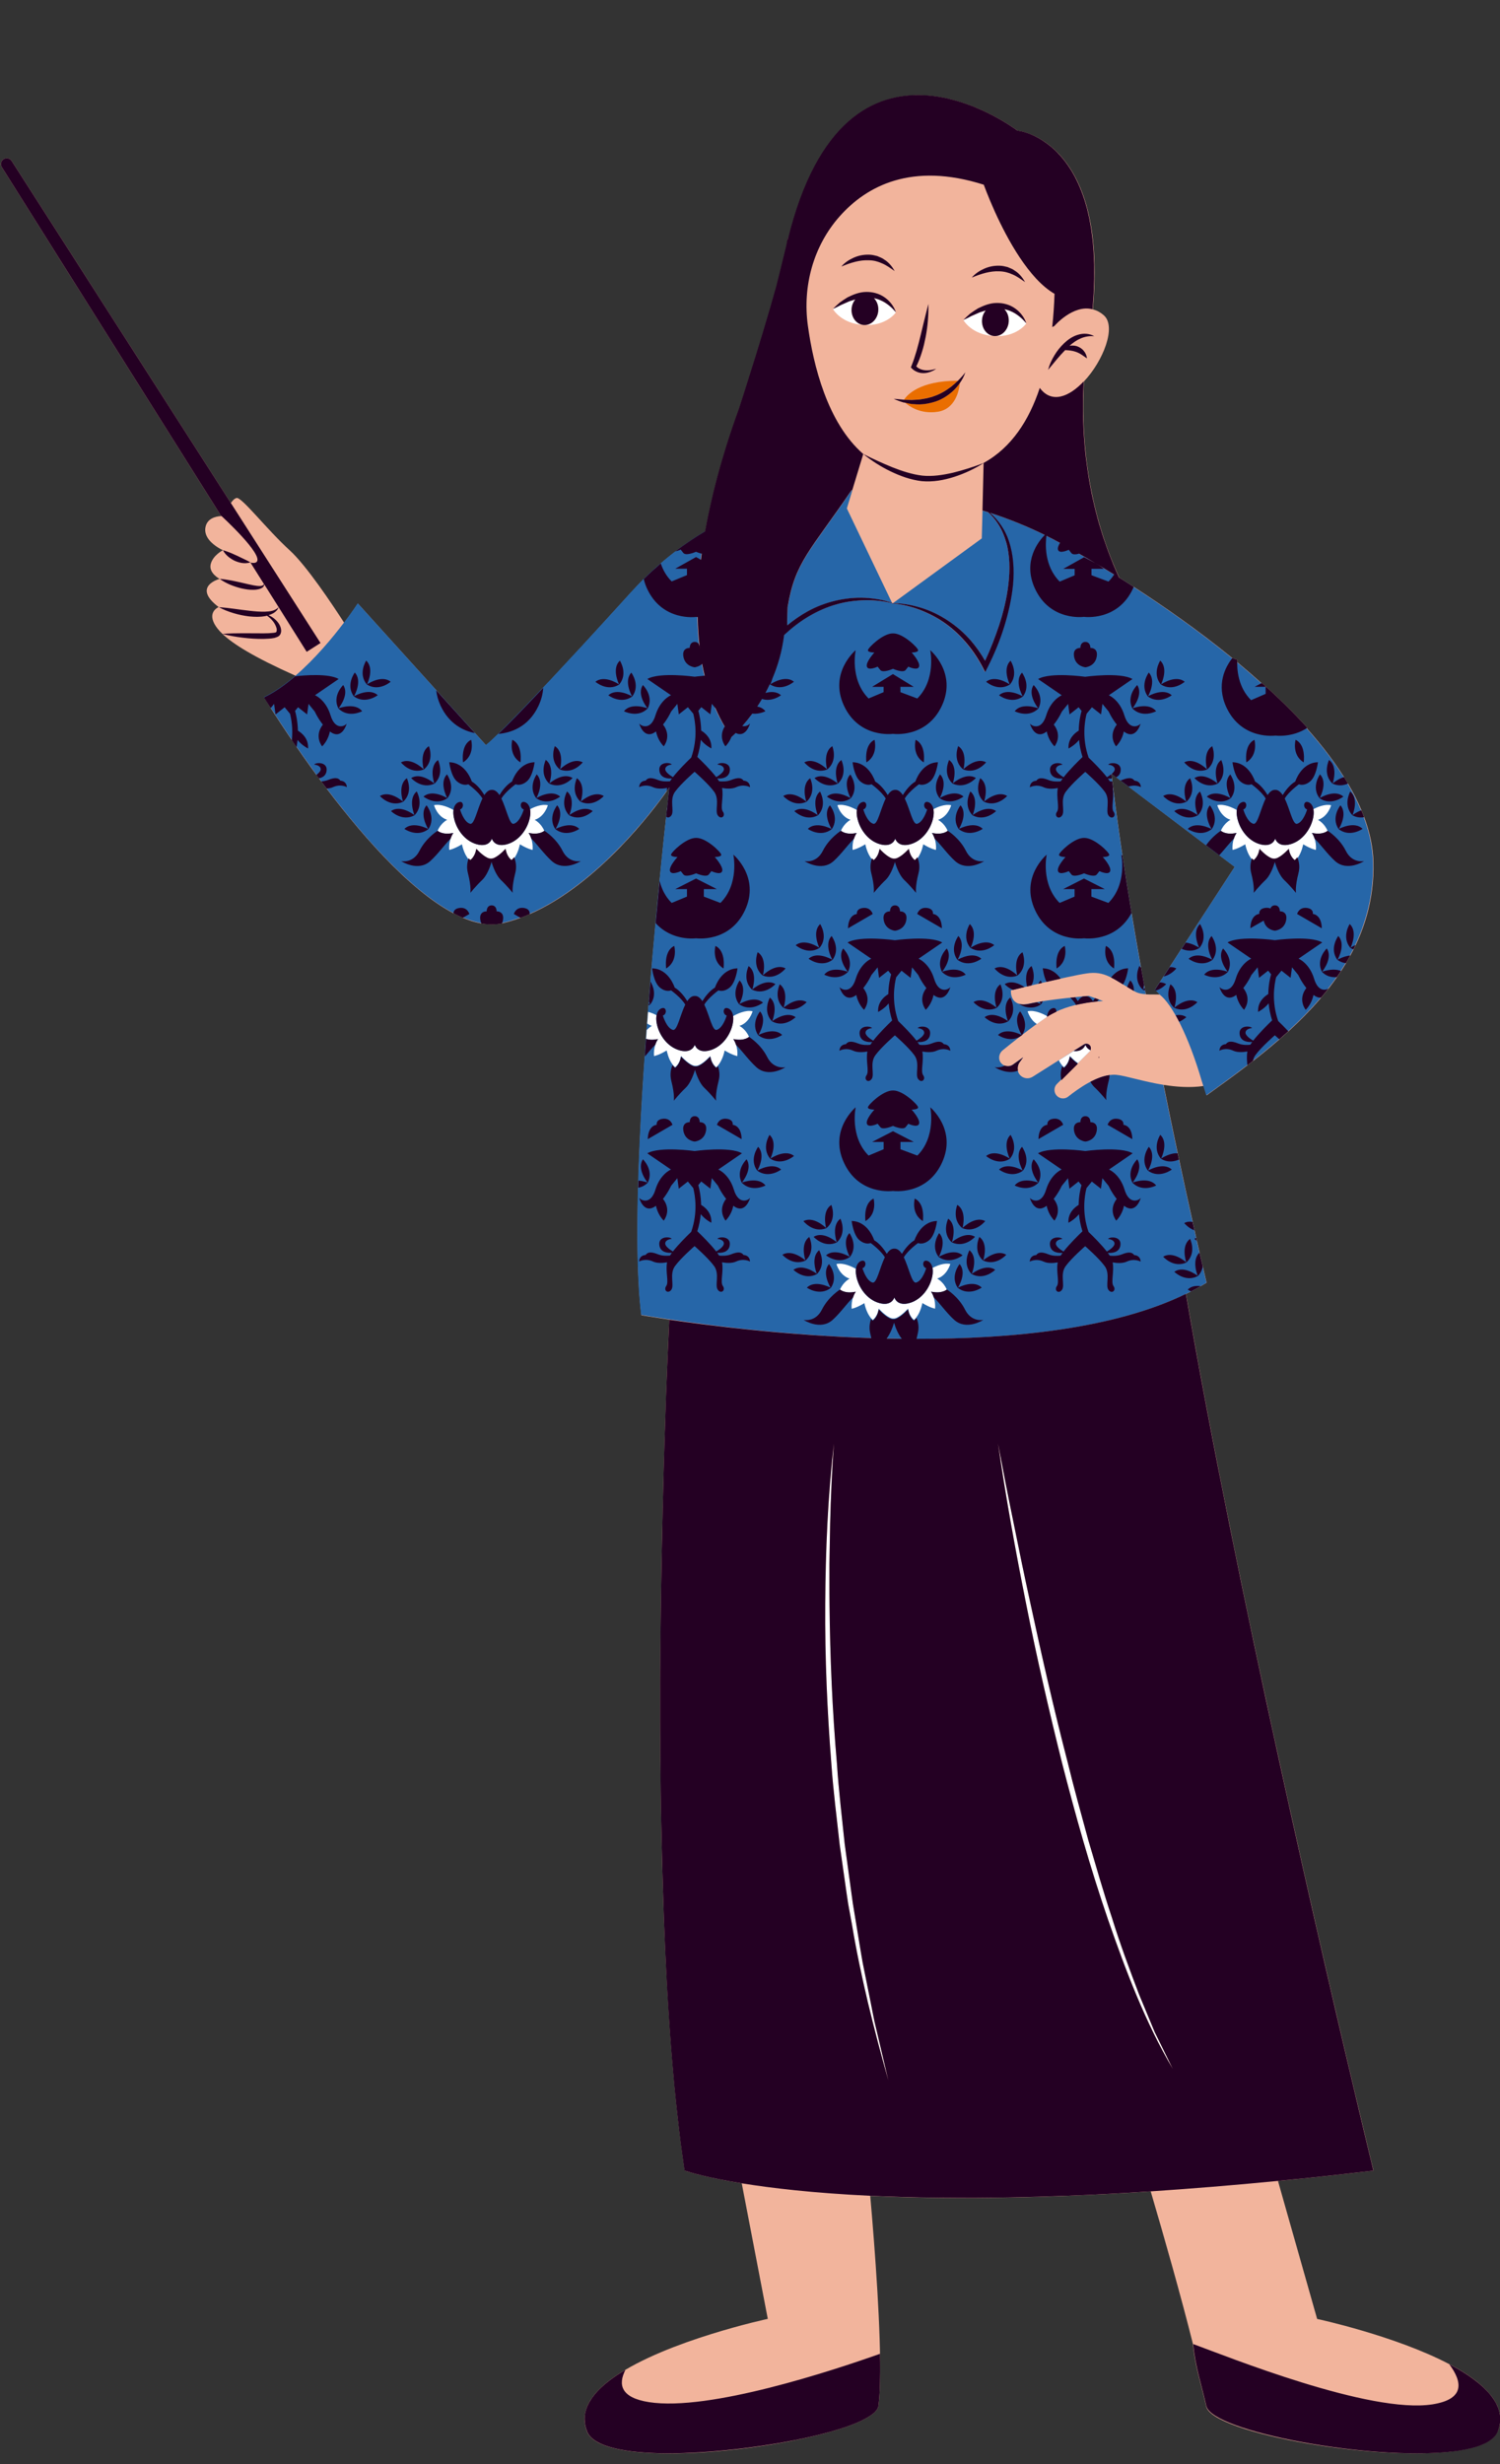
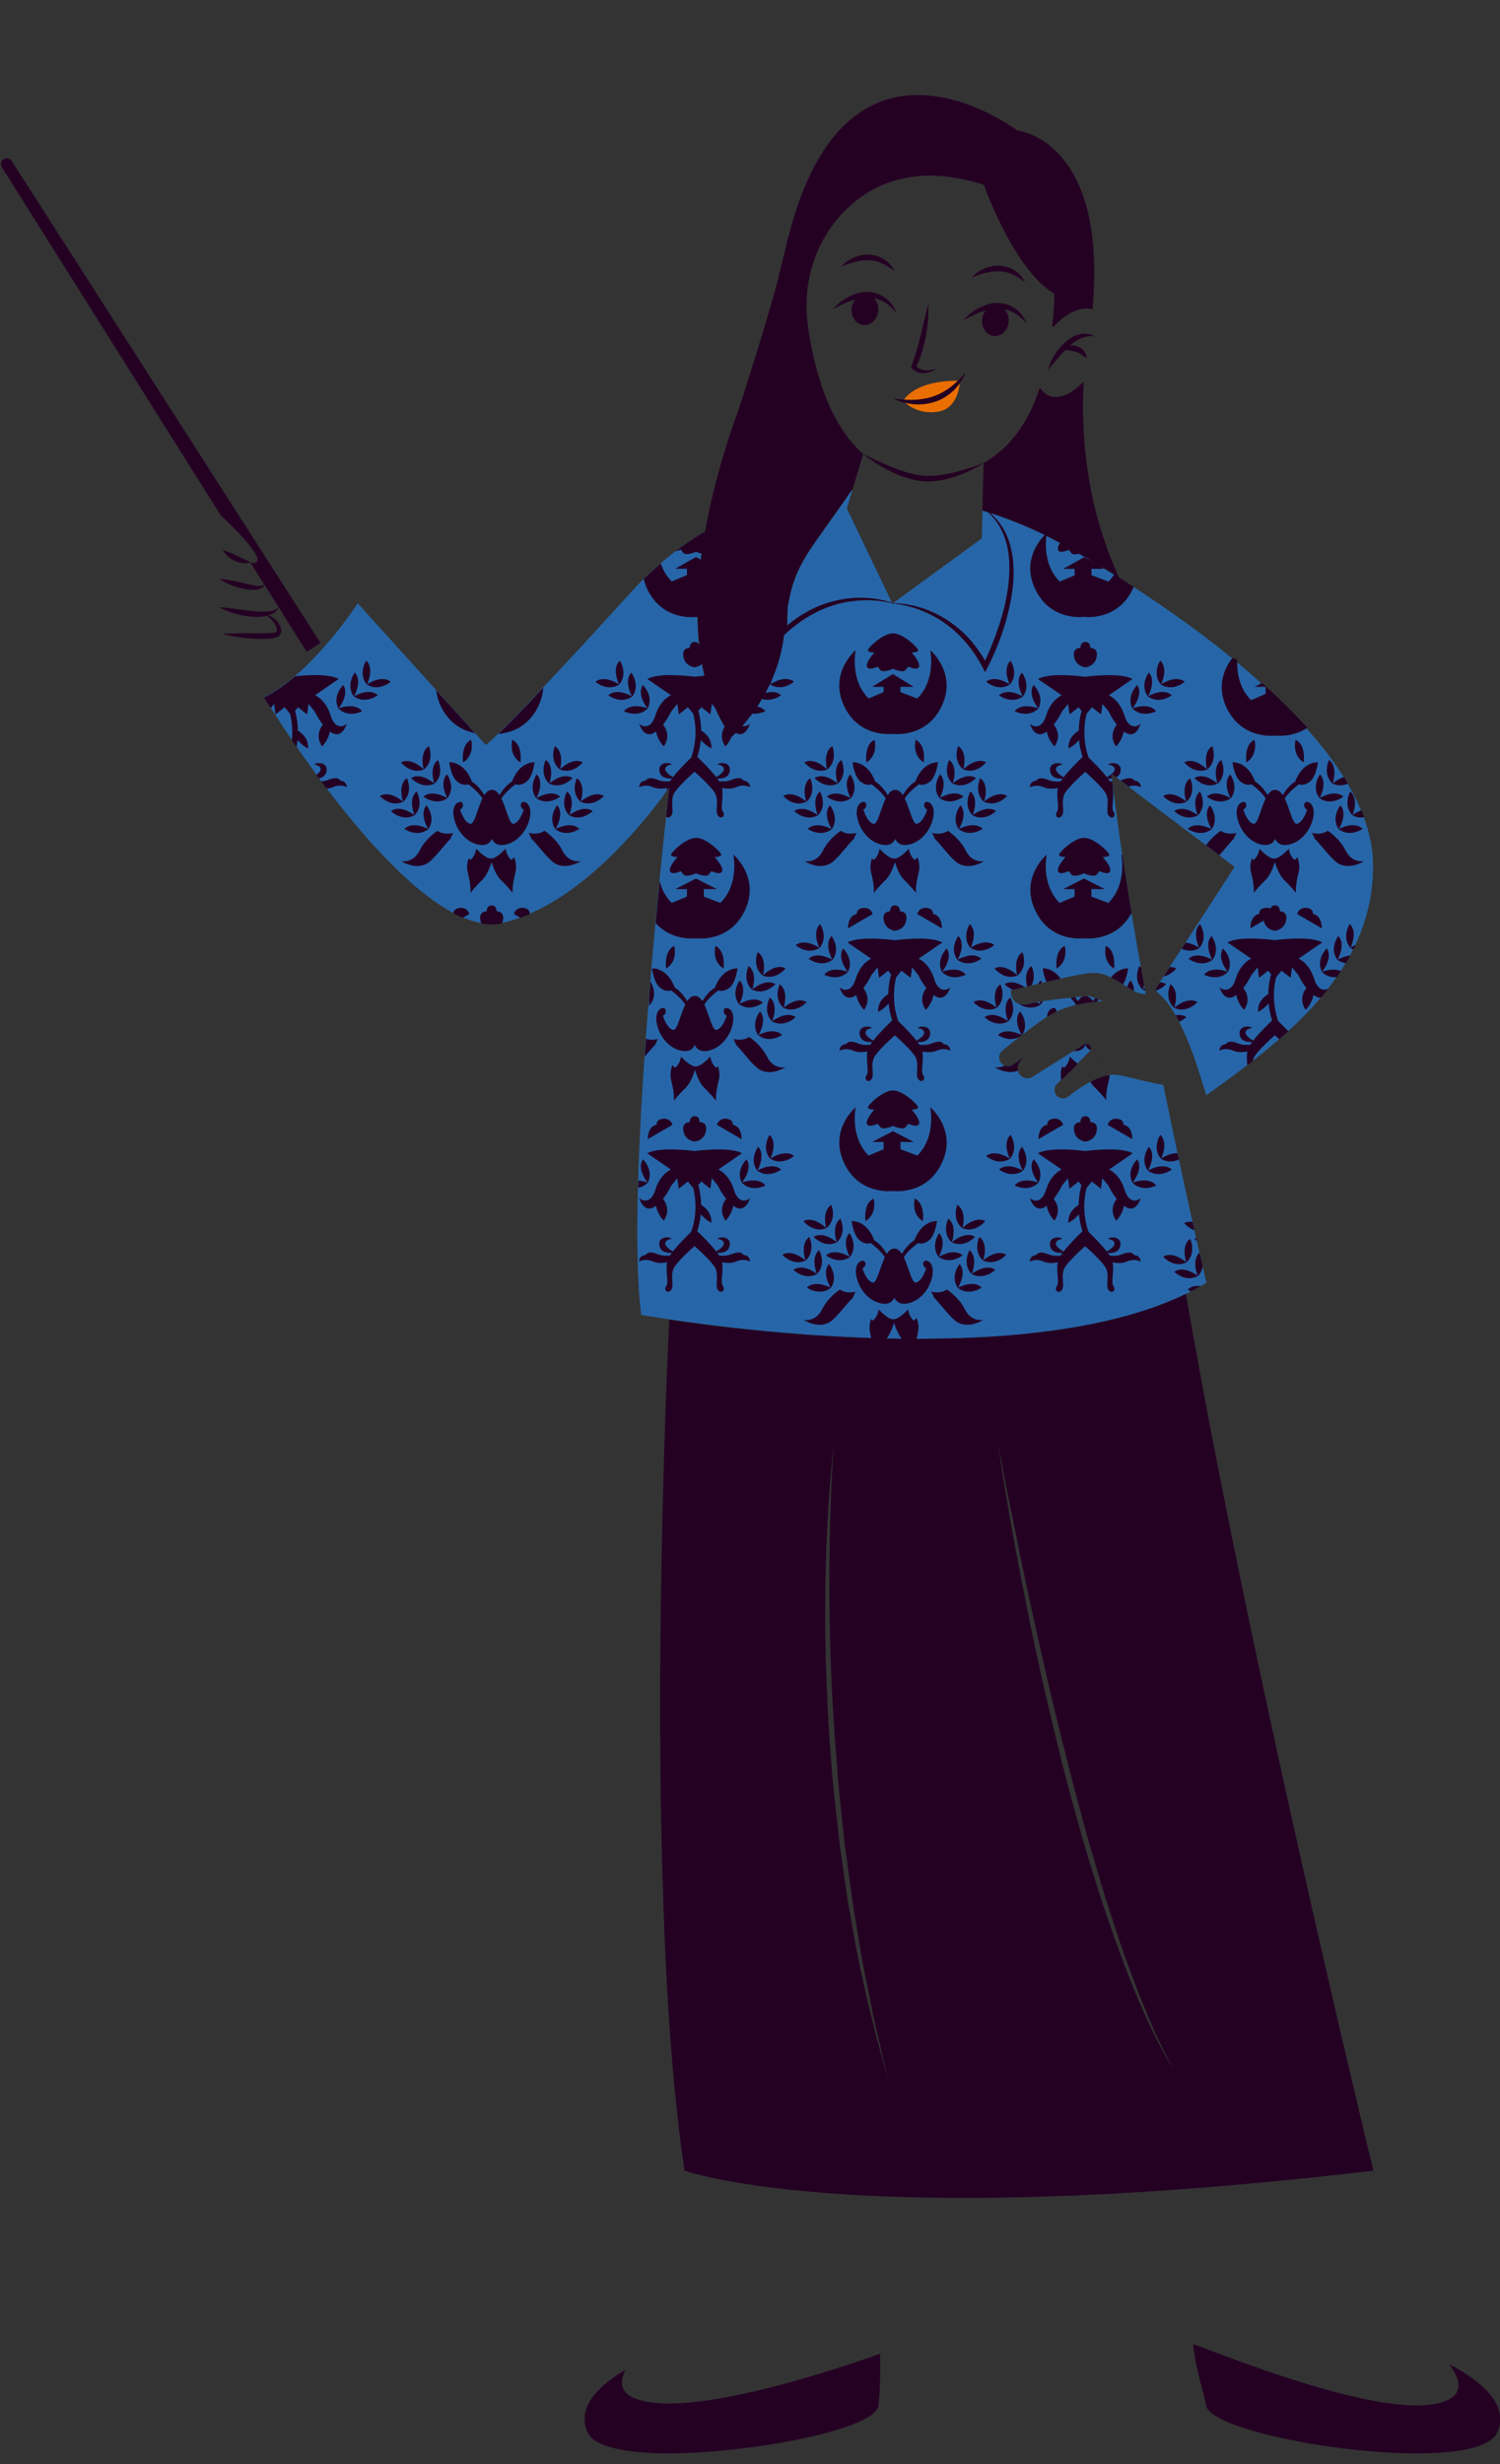
<svg xmlns="http://www.w3.org/2000/svg" height="522.5" preserveAspectRatio="xMidYMid meet" version="1.0" viewBox="-0.2 -20.2 318.1 522.5" width="318.1" zoomAndPan="magnify">
  <rect x="-0.2" y="-20.2" width="318.1" height="522.5" fill="#333333" stroke="none" />
  <g id="change1_1">
-     <path d="M317.93,492.25c-0.02-0.29-0.06-0.58-0.12-0.86c-0.01-0.05-0.03-0.1-0.04-0.16 c-0.06-0.26-0.13-0.51-0.22-0.76c-0.02-0.05-0.03-0.1-0.05-0.15c-0.11-0.28-0.23-0.56-0.37-0.83c-0.03-0.06-0.06-0.11-0.09-0.17 c-0.14-0.26-0.29-0.51-0.45-0.76c-0.02-0.03-0.03-0.06-0.05-0.08c-0.18-0.27-0.38-0.54-0.6-0.81c-0.04-0.06-0.09-0.11-0.14-0.17 c-0.45-0.54-0.95-1.07-1.51-1.59c-0.05-0.05-0.11-0.1-0.16-0.15c-0.29-0.26-0.58-0.51-0.89-0.77c-0.02-0.02-0.04-0.03-0.06-0.05 c-0.3-0.24-0.61-0.48-0.93-0.72c-0.05-0.04-0.11-0.08-0.16-0.12c-0.34-0.25-0.69-0.49-1.05-0.73c-0.04-0.03-0.08-0.05-0.12-0.08 c-0.35-0.23-0.7-0.45-1.06-0.68c-0.04-0.02-0.08-0.05-0.12-0.07c-0.39-0.24-0.79-0.47-1.19-0.7c-0.05-0.03-0.1-0.06-0.15-0.08 c-0.41-0.23-0.82-0.46-1.25-0.68c-11.5-6.05-28.03-9.59-28.03-9.59l-8.3-29.25c6.46-0.63,13.2-1.36,20.26-2.19 c0,0-26.46-108.51-39.76-185.89c1.07-0.52,2.11-1.07,3.12-1.65c0.42-0.24,0.83-0.48,1.24-0.73c0,0-0.33-1.4-0.91-3.91 c-0.07-0.3-0.14-0.59-0.21-0.91c0-0.01,0-0.02-0.01-0.03c-0.11-0.46-0.22-0.96-0.34-1.47c-0.19-0.85-0.4-1.77-0.63-2.77 c-0.03-0.13-0.06-0.27-0.09-0.4c-0.12-0.52-0.24-1.06-0.36-1.62c-0.11-0.48-0.22-0.98-0.33-1.49c-0.88-3.92-1.91-8.62-3.03-13.88 c-0.06-0.26-0.11-0.53-0.17-0.79c-0.96-4.53-1.99-9.47-3.04-14.68c2.7,0.43,5.62,0.65,8.47,0.24c-0.09-0.33-0.19-0.65-0.28-0.97 c0.31,0.94,0.62,1.92,0.94,2.95c2.75-1.98,5.7-4.1,8.67-6.38c0.38-0.29,0.75-0.58,1.13-0.87c0.02-0.01,0.03-0.03,0.05-0.04 c2.53-1.97,5.07-4.06,7.51-6.29c4.66-4.26,8.96-9.02,12.19-14.43c0.04-0.06,0.07-0.13,0.11-0.2c3.66-6.19,5.92-13.21,5.71-21.27 c-0.08-3.15-0.78-6.33-1.95-9.49c0,0,0-0.01-0.01-0.01c-0.18-0.48-0.37-0.96-0.57-1.44c0,0,0,0,0-0.01 c-0.79-1.9-1.75-3.79-2.85-5.66c-0.02-0.03-0.04-0.06-0.06-0.09c-2.35-3.98-5.33-7.88-8.7-11.66c0.05-0.03,0.09-0.05,0.14-0.08 c-2.98-3.29-6.25-6.48-9.64-9.51l-0.08,0.04c-1.69-1.52-3.42-3.01-5.15-4.45c0-0.17,0-0.35,0.01-0.5c-0.53-0.19-0.5-0.18-1.04-0.37 l-0.01,0.01c-7.37-6.02-14.86-11.2-20.89-15.1c-0.74-0.48-1.45-0.93-2.14-1.37c-0.01-0.01-0.02-0.01-0.03-0.02 c-0.31-0.2-0.62-0.39-0.92-0.58c-7.27-15.79-8.08-31.38-7.5-41.6c4.07-4.33,6.95-11.61,4.22-14.02c-0.77-0.68-1.56-1.06-2.34-1.27 c3.28-36.09-15.97-37.87-15.97-37.87s-36.23-27.68-48.66,23.12c-0.01,0.04-0.02,0.09-0.03,0.13l0.03-0.74 c-0.07,0.56-0.19,1.22-0.33,1.95c-0.72,2.94-1.41,5.75-2.07,8.44c-2.21,8.03-5.45,18.3-7.93,25.96c-1.13,3.08-2.38,6.77-3.58,10.86 L153,77.26c-1.36,4.65-2.66,9.83-3.62,15.22c-2.1,1.24-4.2,2.66-6.29,4.25c0,0,0,0-0.01,0c-1.59,1.21-3.17,2.53-4.74,3.97 c-0.67,0.61-1.33,1.23-1.99,1.88c-0.89,0.89-1.78,1.81-2.66,2.78c-8.22,9.06-14.26,15.59-18.71,20.31 c-1.77,1.87-3.29,3.46-4.59,4.81l-0.01,0.01c-0.42,0.43-0.82,0.84-1.19,1.23c-0.02,0.02-0.05,0.05-0.07,0.07 c-1.15,1.18-2.09,2.13-2.87,2.89c-0.01,0.01-0.01,0.01-0.02,0.02c-0.26,0.25-0.5,0.49-0.72,0.7c-2.16,2.1-2.65,2.41-2.65,2.41 l-27.17-30.04c0,0-1.08,1.67-2.9,4.08c-2.51-3.89-8.04-12.2-11.59-15.4c-4.7-4.25-10.16-11.34-11.24-11.06 c-0.42,0.11-0.86,0.53-1.2,1.08L2.27,13.92c-0.37-0.57-1.13-0.73-1.7-0.37c-0.57,0.37-0.74,1.12-0.38,1.7l46.52,73.97 c-1.29,0.08-2.99,0.55-3.34,2.37c-0.2,1.03,0.18,1.93,0.75,2.66c1.11,1.41,2.96,2.21,2.96,2.21s-2.13,1.06-2.6,2.96 c-0.47,1.9,1.89,3.12,1.89,3.12s-6.01,1.59-0.2,5.98c0,0-2.32,0.92-0.91,3.55c0.34,0.64,0.87,1.33,1.67,2.1 c2.23,2.15,6.67,4.95,15.59,8.93c-0.04,0.03-0.07,0.06-0.11,0.09c-0.5,0.43-1,0.84-1.51,1.24c-0.05,0.04-0.1,0.08-0.15,0.12 c-0.49,0.38-0.98,0.74-1.48,1.08c-0.07,0.05-0.14,0.1-0.21,0.15c-0.49,0.34-0.99,0.66-1.49,0.95c-0.06,0.04-0.12,0.07-0.18,0.11 c-0.52,0.3-1.04,0.59-1.57,0.84c0,0,0.03,0.05,0.09,0.14c0.11,0.18,0.34,0.55,0.66,1.07c0.02,0.03,0.03,0.06,0.05,0.09 c0.04,0.06,0.08,0.12,0.11,0.18c0.06,0.09,0.11,0.17,0.17,0.27c0.02,0.04,0.05,0.08,0.07,0.12c1.16,1.84,3.14,4.9,5.7,8.61 c0.01,0.02,0.02,0.03,0.03,0.04c1.85,2.68,4,5.68,6.36,8.8c8.31,10.97,19.24,23.3,28.89,27.4c1.71,0.73,3.38,1.19,4.99,1.34 c0.06,0.01,0.12,0.01,0.18,0.01c0.3,0.02,0.6,0.04,0.9,0.04c0.06,0,0.11,0,0.16,0c0.31,0,0.62-0.02,0.93-0.05 c0.03,0,0.06-0.01,0.1-0.01c0.43-0.04,0.86-0.11,1.28-0.2c1.24-0.29,2.47-0.67,3.69-1.12h0.01c0.67-0.25,1.34-0.52,2-0.81 c14.5-6.35,26.37-22.28,29.02-26.05c0-0.01,0.01-0.01,0.01-0.02c0.36-0.51,0.55-0.8,0.55-0.8s0,0.04-0.01,0.09 c-0.01,0.06-0.02,0.15-0.03,0.26c-0.07,0.65-0.25,2.22-0.51,4.55c-0.01,0.06-0.01,0.12-0.02,0.18c-0.38,3.49-0.92,8.61-1.53,14.79 c0,0.04-0.01,0.08-0.01,0.12c-0.06,0.65-0.13,1.32-0.19,1.99c0,0.03-0.01,0.06-0.01,0.09c-0.07,0.68-0.13,1.38-0.2,2.08 c0,0.04-0.01,0.08-0.01,0.12c-0.6,6.34-1.25,13.52-1.85,21.05c0,0.03-0.01,0.06-0.01,0.1c-0.06,0.73-0.12,1.46-0.17,2.19 c-0.01,0.17-0.03,0.34-0.04,0.52c-0.09,1.11-0.17,2.22-0.25,3.33c0,0.02,0,0.04,0,0.05c-0.04,0.58-0.09,1.17-0.13,1.75 c0,0.02,0,0.05-0.01,0.07c0,0.01,0,0.01,0,0.02c-0.77,10.63-1.4,21.58-1.66,31.52c0,0.01,0,0.02,0,0.03 c-0.29,10.74-0.15,20.32,0.69,27.04c0,0,2.16,0.38,5.91,0.94c-0.54,11.2-5.58,121.75,3.27,180.43c0,0,3.62,1.32,12.1,2.7l5.52,28.74 c0,0-21.3,4.56-32.36,12.18c-0.02,0.01-0.04,0.03-0.07,0.05c-0.68,0.47-1.31,0.95-1.91,1.44c-0.01,0.01-0.03,0.02-0.04,0.03 c-0.27,0.23-0.53,0.46-0.78,0.69c-0.03,0.03-0.06,0.06-0.1,0.09c-0.52,0.48-0.99,0.98-1.41,1.48c-0.04,0.05-0.07,0.09-0.11,0.14 c-0.18,0.22-0.35,0.45-0.51,0.68c-0.02,0.03-0.04,0.06-0.06,0.08c-0.17,0.25-0.34,0.51-0.48,0.77c-0.02,0.04-0.05,0.09-0.07,0.13 c-0.12,0.22-0.22,0.43-0.32,0.65c-0.03,0.06-0.05,0.12-0.08,0.18c-0.21,0.52-0.37,1.04-0.46,1.57c-0.01,0.07-0.02,0.14-0.03,0.21 c-0.03,0.22-0.05,0.43-0.06,0.65c0,0.06-0.01,0.11-0.01,0.17c0,0.27,0.01,0.54,0.04,0.81c0.01,0.06,0.02,0.12,0.03,0.19 c0.03,0.22,0.07,0.44,0.13,0.66c0.02,0.08,0.04,0.16,0.06,0.24c0.08,0.27,0.17,0.55,0.28,0.83v0.01c0,0,0,0,0,0.01 c0.08,0.18,0.17,0.35,0.28,0.52c0.03,0.05,0.07,0.1,0.11,0.16c0.09,0.12,0.18,0.24,0.29,0.35c0.05,0.05,0.09,0.1,0.14,0.15 c0.13,0.13,0.27,0.26,0.42,0.38c0.03,0.02,0.06,0.05,0.09,0.07c0.19,0.14,0.39,0.28,0.61,0.41c0.06,0.03,0.12,0.06,0.17,0.1 c0.17,0.1,0.35,0.2,0.55,0.29c0.08,0.04,0.15,0.07,0.23,0.11c0.2,0.09,0.42,0.18,0.64,0.27c0.06,0.02,0.12,0.05,0.18,0.07 c0.29,0.11,0.59,0.21,0.91,0.31c0.05,0.01,0.1,0.03,0.14,0.04c0.27,0.08,0.56,0.16,0.85,0.23c0.09,0.02,0.18,0.04,0.27,0.07 c0.28,0.07,0.56,0.13,0.85,0.19c0.08,0.02,0.15,0.03,0.23,0.05c0.76,0.15,1.56,0.27,2.4,0.38c0.08,0.01,0.17,0.02,0.25,0.03 c0.36,0.04,0.72,0.08,1.09,0.12c0.08,0.01,0.16,0.02,0.25,0.02c0.91,0.08,1.85,0.15,2.83,0.19c0.05,0,0.1,0,0.15,0.01 c0.44,0.02,0.89,0.03,1.34,0.05c0.08,0,0.16,0,0.24,0.01c0.49,0.01,0.99,0.02,1.5,0.02c10.75,0.05,24.25-1.81,33.6-4.33 c0.02-0.01,0.05-0.01,0.07-0.02c1.43-0.39,2.77-0.79,3.98-1.21c0.05-0.02,0.1-0.04,0.16-0.05c0.38-0.13,0.75-0.26,1.11-0.4 c0.01,0,0.01,0,0.02-0.01c0.37-0.14,0.73-0.28,1.07-0.42c0.03-0.01,0.07-0.03,0.1-0.04c0.29-0.12,0.56-0.24,0.83-0.37 c0.06-0.03,0.12-0.06,0.18-0.09c0.27-0.13,0.53-0.26,0.78-0.39c0.02-0.01,0.04-0.02,0.05-0.03c0.26-0.14,0.5-0.28,0.73-0.42 c0.05-0.03,0.09-0.06,0.14-0.09c0.17-0.11,0.33-0.22,0.49-0.33c0.05-0.04,0.1-0.07,0.15-0.11c0.17-0.13,0.32-0.26,0.46-0.38 c0.01-0.01,0.02-0.02,0.03-0.03c0.14-0.14,0.26-0.27,0.37-0.41c0.03-0.04,0.05-0.07,0.08-0.11c0.07-0.1,0.14-0.21,0.19-0.31 c0.02-0.04,0.04-0.08,0.06-0.12c0.06-0.14,0.1-0.27,0.12-0.41c0.05-0.36,0.09-0.76,0.13-1.17c0.01-0.15,0.02-0.31,0.04-0.46 c0.02-0.27,0.04-0.55,0.06-0.84c0.01-0.21,0.02-0.42,0.04-0.64c0.01-0.24,0.02-0.49,0.03-0.75c0.01-0.27,0.02-0.53,0.03-0.81 c0.01-0.19,0.01-0.38,0.01-0.57c0.25-10.35-1.05-27.68-2.07-39.3c14.78,0.71,34.3,0.7,59.48-0.95c2.66,9.06,6.37,22.02,8.95,32.34 c0.39,4.5,1.77,8.67,2.8,13.15c0.77,5.78,38.38,12.36,54.65,9.27c3.65-0.69,6.22-1.87,7.06-3.67c0.02-0.05,0.05-0.09,0.07-0.14 c0.17-0.31,0.26-0.62,0.35-0.93c0.02-0.07,0.04-0.14,0.05-0.21c0.07-0.3,0.13-0.6,0.16-0.9c0-0.04,0-0.07,0.01-0.11 c0.02-0.27,0.02-0.54,0.01-0.81C317.94,492.38,317.94,492.31,317.93,492.25z M268.2,125.42v0.02c-0.01-0.01-0.02-0.01-0.02-0.02 H268.2z M242.81,190.63c-0.05-0.26-0.1-0.52-0.14-0.78c-0.03-0.18-0.07-0.35-0.1-0.53c-0.05-0.29-0.11-0.58-0.16-0.87 c-0.21-1.16-0.42-2.32-0.63-3.49c-0.69-3.84-1.36-7.72-2.01-11.6c-0.68-4.06-1.32-8.13-1.93-12.15c-0.73-4.9-1.4-9.73-1.98-14.43 c-0.05-0.43-0.11-0.87-0.16-1.3c-0.03-0.22-0.05-0.43-0.08-0.65c-0.04-0.31-0.07-0.61-0.11-0.92c0-0.03-0.01-0.05-0.01-0.08 l0.05,0.04l0.65,0.49l1.88,1.42l1.05,0.79l18.01,13.62l1.23,0.93l3.28,2.48l-10.42,16.03l-0.27,0.41l-3.11,4.79l-0.1,0.16 l-3.02,4.65c0,0,0.07,0.05,0.21,0.17c0.18,0.16,0.46,0.43,0.84,0.86C244.7,190.65,243.71,190.69,242.81,190.63z" fill="#F2B49C" />
-   </g>
+     </g>
  <g id="change2_1">
    <path d="M171.04,109.49c-1.52,0.85-2.95,1.85-4.29,2.95c-0.02-1.3,0.01-2.6,0.09-3.89 c1.57-9.53,4.79-11.88,13.56-24.79c0.05,0,0.1,0,0.15,0l-1.16,3.85l9.6,20.06c-1.81-0.65-3.74-0.96-5.68-1.07 c-2.12-0.12-4.25,0.1-6.32,0.6S172.91,108.45,171.04,109.49z M195.11,108.69c2.02,0.62,3.96,1.55,5.73,2.73 c1.77,1.17,3.41,2.58,4.81,4.19c1.16,1.34,2.18,2.8,3.07,4.33c1.13-2.41,2.09-4.93,2.95-7.46c0.94-2.87,1.66-5.82,2-8.81 c0.35-2.98,0.34-6.04-0.49-8.92c-0.43-1.43-1.01-2.83-1.87-4.07c-0.55-0.82-1.21-1.56-1.94-2.24c-0.4-0.13-0.81-0.25-1.21-0.37 L208,93.96l-18.87,13.76c0.02,0.01,0.04,0.01,0.06,0.02C191.19,107.72,193.18,108.1,195.11,108.69z M290.97,162.56 c-0.02-0.71-0.08-1.43-0.16-2.14c-0.01-0.14-0.03-0.27-0.05-0.41c-0.09-0.72-0.21-1.44-0.36-2.17c-0.01-0.03-0.01-0.06-0.02-0.09 c-0.16-0.77-0.35-1.53-0.58-2.3c0-0.01,0-0.02-0.01-0.02c-0.23-0.79-0.49-1.58-0.78-2.36c0-0.01,0-0.01-0.01-0.02 c-0.18-0.48-0.37-0.96-0.57-1.44c0,0,0,0,0-0.01c-0.4-0.95-0.83-1.89-1.31-2.84c0,0,0,0,0-0.01c-0.48-0.94-0.99-1.88-1.54-2.82 c-0.02-0.03-0.04-0.06-0.05-0.09c0,0,0,0,0-0.01c-0.59-0.99-1.21-1.98-1.88-2.97c-0.66-0.98-1.36-1.96-2.09-2.93 c-0.73-0.97-1.49-1.94-2.28-2.89c0,0,0-0.01-0.01-0.01c-0.79-0.96-1.61-1.91-2.45-2.85c-2.95-3.31-6.2-6.5-9.59-9.55 c-1.69-1.52-3.42-3.01-5.15-4.45c-0.35-0.29-0.69-0.57-1.04-0.85c-6.44-5.26-12.98-9.89-18.55-13.57c-0.01-0.01-0.02-0.01-0.03-0.02 c-0.79-0.52-1.56-1.03-2.31-1.51c0,0-0.01,0-0.01-0.01c-0.73-0.47-1.45-0.93-2.13-1.36c-0.01-0.01-0.02-0.02-0.04-0.02 c-0.31-0.19-0.61-0.39-0.91-0.57c0,0-0.01,0-0.01-0.01c-5.73-3.59-9.53-5.66-9.53-5.66c-4.28-2.58-10.34-5.67-17.85-8.08 c1.84,1.56,3.26,3.66,4.03,5.99c0.98,2.97,1.16,6.14,0.88,9.22c-0.3,3.09-1,6.11-1.92,9.06c-0.91,2.95-2.09,5.79-3.51,8.56 l-0.48,0.95l-0.49-0.95c-0.95-1.82-2.08-3.55-3.4-5.12c-1.32-1.57-2.81-3.01-4.48-4.2c-1.66-1.22-3.51-2.16-5.44-2.92 c-1.8-0.69-3.7-1.16-5.64-1.35c0.05,0.02,0.11,0.03,0.16,0.06c-0.1-0.03-0.2-0.04-0.29-0.07c-0.03,0-0.07-0.01-0.1-0.01l-0.04,0.03 l-0.02-0.04c-0.05,0-0.1-0.01-0.14-0.02c0.05,0,0.09,0,0.14,0v-0.01c-1.87-0.48-3.8-0.68-5.72-0.65c-2.07,0.06-4.13,0.31-6.11,0.89 c-1.98,0.55-3.87,1.39-5.65,2.42c-1.78,1.02-3.43,2.26-4.95,3.65l-0.48,0.44c-1.63,13.61-11.14,21.6-11.14,21.6 c-8.36-11.72-8.29-28.49-5.6-43.58c-1.04,0.61-2.08,1.27-3.11,1.97c-0.03,0.02-0.07,0.05-0.1,0.07c-1.03,0.7-2.05,1.43-3.07,2.21 c0,0,0,0-0.01,0c-0.78,0.6-1.56,1.22-2.34,1.87c-0.04,0.03-0.08,0.07-0.11,0.1c-0.76,0.64-1.52,1.3-2.28,2 c-0.67,0.61-1.33,1.23-1.99,1.88c-0.89,0.89-1.78,1.81-2.66,2.78c-0.96,1.05-1.87,2.07-2.77,3.05c-0.29,0.31-0.56,0.61-0.84,0.92 c-0.61,0.67-1.22,1.33-1.8,1.98c-0.28,0.31-0.56,0.61-0.84,0.91c-0.58,0.64-1.15,1.26-1.7,1.86c-0.23,0.25-0.46,0.51-0.69,0.75 c-0.63,0.69-1.24,1.35-1.83,1.99c-0.13,0.14-0.26,0.28-0.39,0.42c-2.27,2.46-4.28,4.62-6.07,6.53c-0.02,0.02-0.04,0.04-0.06,0.06 c-0.59,0.63-1.16,1.24-1.71,1.81c-0.88,0.93-1.7,1.8-2.46,2.59l-0.01,0.01c-0.37,0.39-0.74,0.77-1.08,1.13 c-0.01,0.01-0.02,0.02-0.03,0.03c-0.35,0.36-0.68,0.71-1,1.04l-0.01,0.01c-0.43,0.44-0.83,0.86-1.22,1.25 c-0.01,0.01-0.03,0.03-0.04,0.04c0,0,0,0-0.01,0.01c-0.57,0.58-1.08,1.1-1.55,1.58c-0.01,0.01-0.02,0.02-0.03,0.03 c-0.23,0.23-0.45,0.45-0.65,0.66c-0.01,0.01-0.02,0.02-0.03,0.03c-0.21,0.21-0.41,0.4-0.59,0.59l-0.01,0.01 c-0.26,0.26-0.5,0.49-0.72,0.71c-1.91,1.85-2.51,2.31-2.62,2.39c-0.02,0.01-0.02,0.02-0.02,0.02l-27.17-30.04 c0,0-1.08,1.67-2.9,4.07c-2.4,3.18-6.09,7.64-10.26,11.24c-0.04,0.03-0.07,0.06-0.11,0.09c-1.02,0.88-2.08,1.7-3.15,2.44 c-0.07,0.05-0.14,0.1-0.21,0.15c-0.55,0.37-1.1,0.72-1.65,1.04c-0.01,0.01-0.02,0.01-0.03,0.02c-0.52,0.3-1.04,0.59-1.57,0.84 c0,0,0.03,0.05,0.07,0.12c0.01,0.01,0.01,0.02,0.02,0.03c0.01,0.02,0.03,0.04,0.04,0.06c0.02,0.04,0.04,0.07,0.07,0.11 c0.02,0.03,0.04,0.07,0.07,0.11c0.03,0.05,0.06,0.09,0.09,0.14c0.03,0.05,0.06,0.1,0.1,0.16c0.03,0.05,0.06,0.09,0.09,0.14 c0.06,0.1,0.13,0.21,0.21,0.33c0.01,0.01,0.02,0.02,0.02,0.04c0.01,0.02,0.03,0.04,0.04,0.06c0.05,0.08,0.11,0.18,0.17,0.27 c0.04,0.06,0.07,0.12,0.12,0.18c0.02,0.04,0.05,0.08,0.07,0.12c0.14,0.23,0.3,0.47,0.47,0.74c0,0,0,0.01,0.01,0.01 c1.19,1.87,2.99,4.62,5.22,7.86c0.01,0.02,0.03,0.04,0.04,0.05c0.46,0.66,0.94,1.35,1.43,2.05l0.01,0.01 c1.49,2.12,3.14,4.39,4.91,6.73c0.51,0.68,1.03,1.36,1.56,2.04c0.02,0.02,0.03,0.04,0.05,0.06c1.6,2.06,3.28,4.15,5.02,6.2 c0.01,0.02,0.03,0.03,0.04,0.05c0.56,0.66,1.12,1.31,1.69,1.96c0.04,0.05,0.09,0.1,0.13,0.15c0.56,0.64,1.13,1.28,1.71,1.9 c0.03,0.04,0.07,0.08,0.1,0.11c1.78,1.94,3.6,3.81,5.43,5.55c0.04,0.04,0.09,0.08,0.13,0.12c0.59,0.55,1.17,1.09,1.76,1.61 c0.05,0.05,0.1,0.09,0.15,0.14c0.59,0.53,1.19,1.04,1.78,1.53c0.02,0.02,0.04,0.04,0.07,0.05c1.23,1.01,2.45,1.94,3.67,2.78 c0.03,0.02,0.06,0.04,0.08,0.06c0.59,0.4,1.17,0.78,1.75,1.13c0.05,0.03,0.11,0.06,0.16,0.1c0.58,0.35,1.15,0.67,1.72,0.97 c0.05,0.02,0.09,0.05,0.14,0.07c0.59,0.3,1.17,0.58,1.74,0.82c0.4,0.17,0.79,0.32,1.19,0.46c0.07,0.03,0.14,0.05,0.21,0.07 c0.34,0.12,0.68,0.22,1.02,0.32c0.06,0.02,0.12,0.03,0.18,0.05c0.81,0.22,1.61,0.37,2.39,0.44c0.06,0.01,0.12,0.01,0.19,0.01 c0.3,0.02,0.6,0.04,0.9,0.04c0.06,0,0.11,0,0.17,0c0.31,0,0.62-0.02,0.93-0.05c0.03,0,0.06-0.01,0.1-0.01 c0.43-0.04,0.86-0.11,1.28-0.2c0.62-0.15,1.24-0.31,1.85-0.5c0.02-0.01,0.04-0.01,0.06-0.02c0.6-0.18,1.19-0.38,1.78-0.6h0.01 c0.67-0.25,1.33-0.52,1.99-0.81c1.33-0.58,2.63-1.24,3.91-1.97c0.05-0.03,0.1-0.05,0.15-0.08c0.4-0.23,0.8-0.46,1.19-0.71 c0.05-0.03,0.09-0.06,0.14-0.08c1.66-1.02,3.27-2.14,4.82-3.33c0.04-0.03,0.08-0.06,0.12-0.09c0.37-0.29,0.74-0.58,1.11-0.87 c0.02-0.02,0.04-0.04,0.07-0.05c1.15-0.93,2.27-1.88,3.34-2.85c0,0,0,0,0.01-0.01c0.33-0.3,0.65-0.59,0.97-0.89 c0.07-0.06,0.13-0.12,0.2-0.19c0.31-0.29,0.61-0.58,0.91-0.87c0.04-0.04,0.08-0.07,0.11-0.11c0.93-0.9,1.82-1.81,2.67-2.7 c0.08-0.08,0.16-0.17,0.24-0.25c0.24-0.25,0.47-0.5,0.7-0.75c0.1-0.11,0.2-0.22,0.3-0.33c0.22-0.24,0.44-0.48,0.65-0.71 c0.09-0.1,0.18-0.2,0.26-0.29c0.41-0.46,0.81-0.91,1.19-1.36c0.08-0.09,0.15-0.18,0.23-0.26c0.17-0.2,0.34-0.4,0.51-0.59 c0.12-0.14,0.24-0.28,0.35-0.42c0.15-0.18,0.3-0.36,0.45-0.54c0.12-0.15,0.24-0.29,0.36-0.44c0.13-0.16,0.26-0.32,0.39-0.48 c0.15-0.18,0.28-0.35,0.42-0.53c0.18-0.22,0.35-0.44,0.51-0.65c0.12-0.16,0.25-0.32,0.37-0.47c0.1-0.13,0.2-0.26,0.3-0.38 c0.1-0.13,0.2-0.27,0.3-0.39c0.09-0.12,0.18-0.24,0.27-0.35c0.09-0.12,0.18-0.24,0.26-0.35c0.08-0.11,0.17-0.22,0.24-0.33 c0.06-0.09,0.12-0.16,0.18-0.25c0.17-0.24,0.33-0.46,0.48-0.66c0.02-0.03,0.05-0.07,0.08-0.1c0.09-0.13,0.18-0.26,0.26-0.37 l0.01-0.01c0.36-0.51,0.55-0.8,0.55-0.8s0,0.04-0.01,0.09c0,0,0,0,0,0.01c-0.01,0.06-0.02,0.14-0.03,0.25 c-0.06,0.56-0.21,1.83-0.41,3.68c0,0.02,0,0.04-0.01,0.05c-0.03,0.25-0.06,0.5-0.08,0.77c-0.01,0.08-0.02,0.16-0.03,0.23 c-0.04,0.41-0.09,0.84-0.14,1.29c0,0.03-0.01,0.07-0.01,0.1c-0.05,0.47-0.1,0.97-0.16,1.49c0,0.03-0.01,0.05-0.01,0.08 c-0.05,0.44-0.1,0.91-0.15,1.38c-0.02,0.16-0.03,0.31-0.05,0.47c-0.04,0.43-0.09,0.86-0.14,1.31c-0.01,0.12-0.02,0.24-0.04,0.36 c-0.12,1.18-0.25,2.43-0.39,3.75c-0.01,0.1-0.02,0.21-0.03,0.31c-0.06,0.56-0.11,1.14-0.17,1.72c-0.01,0.13-0.03,0.26-0.04,0.39 c-0.07,0.66-0.13,1.33-0.2,2.02c-0.01,0.06-0.01,0.12-0.02,0.18c0,0.01,0,0.01,0,0.02c-0.06,0.64-0.13,1.3-0.19,1.97 c0,0.03-0.01,0.06-0.01,0.09c0,0.01,0,0.02,0,0.03c-0.07,0.67-0.13,1.36-0.2,2.05c0,0.03-0.01,0.06-0.01,0.1 c0,0.02,0,0.04-0.01,0.06c-0.07,0.77-0.15,1.54-0.22,2.33c-0.01,0.06-0.01,0.11-0.02,0.17c-0.07,0.79-0.15,1.58-0.22,2.39 c0,0.01,0,0.01,0,0.02c-0.23,2.47-0.46,5.04-0.69,7.69c-0.01,0.12-0.02,0.24-0.03,0.36c-0.06,0.75-0.13,1.5-0.19,2.26 c-0.01,0.14-0.02,0.28-0.04,0.42c-0.15,1.78-0.3,3.59-0.44,5.42c0,0.03,0,0.06-0.01,0.09c-0.06,0.73-0.12,1.46-0.17,2.19 c-0.01,0.17-0.03,0.35-0.04,0.52c-0.08,1.09-0.17,2.19-0.25,3.3c0,0.02,0,0.05-0.01,0.07v0.01c-0.04,0.57-0.08,1.15-0.13,1.72 c0,0.04-0.01,0.09-0.01,0.13c-0.38,5.29-0.73,10.66-1.02,15.95c0,0.04,0,0.09-0.01,0.13c-0.21,3.93-0.39,7.8-0.52,11.57 c0,0.06,0,0.11-0.01,0.17c-0.04,1.24-0.08,2.47-0.11,3.69c0,0.01,0,0.02,0,0.04c-0.11,3.99-0.15,7.81-0.13,11.39 c0,0.05,0,0.11,0,0.16c0.01,1.12,0.02,2.21,0.05,3.27c0,0.11,0,0.22,0.01,0.34c0.02,1.03,0.06,2.03,0.09,3 c0.01,0.13,0.01,0.26,0.02,0.39c0.04,0.96,0.09,1.89,0.14,2.78c0.01,0.12,0.02,0.24,0.02,0.36c0.06,0.9,0.12,1.78,0.2,2.62 c0.01,0.08,0.02,0.15,0.02,0.23c0.08,0.87,0.17,1.71,0.27,2.5c0,0,0.04,0.01,0.07,0.01c0.01,0,0.04,0.01,0.06,0.01 c0.5,0.09,2.54,0.44,5.77,0.91h0.01c18.9,2.87,78.16,9.96,109.61-5.37c1.07-0.52,2.11-1.07,3.12-1.65c0.42-0.24,0.83-0.48,1.24-0.73 c0,0-0.01-0.06-0.03-0.13c-0.08-0.33-0.31-1.32-0.68-2.88c0,0,0,0,0-0.01c-0.06-0.27-0.13-0.55-0.2-0.85c0-0.01-0.01-0.02-0.01-0.04 c0-0.01,0-0.02-0.01-0.02c-0.24-1.04-0.53-2.28-0.85-3.69c0-0.02-0.01-0.03-0.01-0.05c-0.1-0.45-0.21-0.91-0.31-1.39 c0-0.01-0.01-0.02-0.01-0.04v-0.01c-0.82-3.62-1.83-8.18-2.97-13.44c-0.02-0.08-0.03-0.16-0.05-0.24c-0.12-0.56-0.24-1.13-0.37-1.7 c-0.01-0.03-0.01-0.06-0.02-0.09c-0.13-0.61-0.26-1.23-0.4-1.85c0-0.02-0.01-0.03-0.01-0.05c-0.01-0.05-0.02-0.1-0.03-0.15 c-1-4.7-2.08-9.86-3.18-15.32v-0.01c-4.34-0.7-8.09-1.96-9.99-2.12c-3.73-0.31-8.29,3.12-10.2,4.62c-0.55,0.44-1.31,0.5-1.94,0.17 c-1.09-0.57-1.3-2.04-0.41-2.89l6.86-6.84c0.36-0.34,0.4-0.9,0.09-1.29c-0.3-0.38-0.85-0.48-1.26-0.22l-10.87,6.86 c-0.82,0.52-1.91,0.42-2.63-0.31c-0.73-0.74-0.74-1.93-0.14-2.77l0.75-1.05l-2.17,1.55c-0.76,0.54-1.81,0.45-2.46-0.27 c-0.73-0.8-0.55-2.07,0.28-2.75c2.21-1.8,6.02-4.83,9.24-7.01c4.87-3.31,12.08-3.44,12.08-3.44l-3.05-1.1c0,0-8.41,0.7-12.63,1.65 c-4.22,0.94-3.88-2.82-3.88-2.82s12.17-3.02,16.04-3.59c3.86-0.57,5.4,1.01,10.15,3.78c0.72,0.42,1.53,0.57,2.41,0.63 c-0.03-0.14-0.05-0.28-0.08-0.42c-0.1-0.54-0.2-1.08-0.3-1.63c-0.01-0.04-0.02-0.08-0.02-0.12v-0.01c-0.21-1.15-0.42-2.3-0.63-3.45 c0-0.01,0-0.02,0-0.02c-1.41-7.86-2.76-15.89-3.93-23.75c-0.37-2.44-0.71-4.86-1.04-7.26c0-0.02,0-0.03-0.01-0.05 c-0.39-2.84-0.76-5.65-1.09-8.41c-0.01-0.06-0.01-0.12-0.02-0.17c-0.06-0.46-0.11-0.93-0.17-1.39c0-0.03-0.01-0.05-0.01-0.08 l0.05,0.04l0.58,0.44l0.06,0.05l1.88,1.42l0.01,0.01l20.27,15.33l3.28,2.48l-16.92,26.05c0,0,0.07,0.05,0.21,0.17 c0.18,0.16,0.46,0.43,0.84,0.86c2.52,1.96,6.04,8.47,8.93,18.38c0.15,0.47,0.31,0.94,0.46,1.43c0.16,0.5,0.32,1.01,0.48,1.53 c0.6-0.43,1.21-0.88,1.83-1.32c0.12-0.09,0.24-0.18,0.36-0.26c1.35-0.98,2.74-1.99,4.15-3.04c0.07-0.05,0.14-0.11,0.21-0.16 c0.7-0.52,1.41-1.05,2.12-1.6c0.37-0.28,0.74-0.57,1.11-0.86c0.02-0.02,0.04-0.03,0.06-0.05c2.53-1.97,5.07-4.06,7.51-6.29 c2.29-2.1,4.5-4.32,6.54-6.68c0.08-0.09,0.16-0.18,0.23-0.27c0.41-0.48,0.81-0.96,1.21-1.46c0.1-0.13,0.2-0.25,0.3-0.38 c0.38-0.48,0.75-0.97,1.11-1.46c0.09-0.12,0.18-0.24,0.27-0.36c0.42-0.58,0.83-1.17,1.23-1.76c0.02-0.03,0.03-0.05,0.05-0.08 c0.43-0.65,0.85-1.31,1.25-1.99c0.04-0.06,0.07-0.12,0.1-0.18l0.01-0.01c0.43-0.72,0.83-1.46,1.22-2.21c0.05-0.1,0.1-0.19,0.15-0.29 c0.78-1.53,1.47-3.1,2.06-4.73c0.04-0.11,0.07-0.22,0.11-0.33c0.24-0.68,0.46-1.38,0.67-2.08c0.05-0.18,0.1-0.36,0.15-0.54 c0.22-0.79,0.42-1.59,0.58-2.4c0.01-0.03,0.01-0.05,0.02-0.07c0.17-0.83,0.31-1.68,0.42-2.54c0.03-0.22,0.05-0.44,0.08-0.66 c0.08-0.66,0.13-1.32,0.18-1.99c0.02-0.25,0.03-0.5,0.04-0.75C290.98,164.36,291,163.47,290.97,162.56z" fill="#2666A8" />
  </g>
  <g id="change3_1">
    <path d="M203.35,61.01c-0.14,1.47-0.88,5.54-4.72,6.1c-3.67,0.54-6.03-1.17-6.89-1.94c0.63,0.13,1.27,0.31,1.93,0.31 c1.52,0.17,3.07-0.1,4.54-0.56c1.46-0.5,2.8-1.35,3.89-2.42C202.56,62.05,202.97,61.55,203.35,61.01z M193.67,64.57 c0.36-0.03,0.71-0.05,1.06-0.06c0.35-0.04,0.7-0.12,1.04-0.17c0.35-0.04,0.69-0.12,1.03-0.22c0.33-0.11,0.68-0.15,1-0.3 c1.33-0.43,2.55-1.15,3.68-2c0.52-0.4,1-0.84,1.47-1.3c-8.24,0.01-10.83,3.09-11.43,4.03l1.08,0.03 C192.96,64.6,193.32,64.61,193.67,64.57z" fill="#EA6E00" />
  </g>
  <g id="change4_1">
-     <path d="M189.44,45.18c0.28,0.49,0.36,0.85,0.36,0.85C189.7,45.74,189.58,45.45,189.44,45.18z M182.96,48.71 C182.96,48.71,182.95,48.71,182.96,48.71c4.83,0.29,6.84-2.68,6.84-2.68c-0.84-1.01-1.81-1.84-2.89-2.39 c-0.57-0.29-1.16-0.49-1.78-0.62c0.64,0.65,1.01,1.62,0.92,2.69C185.9,47.5,184.52,48.84,182.96,48.71 c-1.57-0.12-2.71-1.68-2.56-3.48c0.06-0.75,0.36-1.42,0.78-1.94c-0.42,0.13-0.84,0.26-1.26,0.39l-1.74,0.77 c-0.57,0.29-1.14,0.59-1.75,0.86C176.43,45.31,178.12,48.43,182.96,48.71z M217.46,48.37c0,0-0.08-0.36-0.36-0.85 C217.24,47.8,217.37,48.08,217.46,48.37z M217.46,48.37c-0.84-1-1.8-1.83-2.88-2.38c-0.57-0.29-1.16-0.49-1.78-0.62 c0.64,0.65,1.01,1.62,0.92,2.69c-0.15,1.79-1.53,3.13-3.09,3c-1.57-0.13-2.71-1.69-2.56-3.48c0.06-0.75,0.36-1.42,0.78-1.94 c-0.42,0.13-0.84,0.26-1.26,0.39l-1.74,0.77c-0.57,0.29-1.14,0.59-1.75,0.86c0,0,1.69,3.12,6.53,3.4c0,0-0.01,0-0.01,0 C215.45,51.34,217.46,48.37,217.46,48.37z M197.74,151.38c0.1,0.45,0.11,1.03-0.03,1.75c-0.46,2.35-2.21,4.95-4.87,5.68 c-2.66,0.74-3.19-1.19-3.19-1.19s-0.53,1.93-3.19,1.19c-2.66-0.74-4.41-3.33-4.87-5.68c-0.12-0.63-0.13-1.15-0.08-1.58 c-0.74-0.42-2.65-1.38-4.13-1.02c0,0,0.66,2.43,2.79,3.09c0,0-1.37,0.71-2.03,2.33c0,0,0.99,0.96,3.33,0.46c0,0-0.34,0.45-0.59,1.24 c-0.2,0.6-0.35,1.39-0.26,2.36c0,0,0.96-0.15,2.69-1.19c0,0,0.34,1.97,1.43,3.21c0.11,0.13,0.22,0.25,0.35,0.36 c0,0,0.92-0.61,1.22-2.17c0.01-0.07,0.03-0.14,0.05-0.21c0,0,0.08,0.09,0.2,0.21c0.51,0.53,1.96,1.93,2.9,1.87 c0.94,0.06,2.38-1.34,2.9-1.87c0.12-0.12,0.2-0.21,0.2-0.21c0.01,0.08,0.03,0.14,0.04,0.21c0.3,1.56,1.22,2.17,1.22,2.17 c0.2-0.17,0.38-0.38,0.54-0.59c0.93-1.24,1.23-2.98,1.23-2.98c1.72,1.04,2.69,1.19,2.69,1.19c0.09-0.98-0.07-1.78-0.27-2.39 c-0.25-0.77-0.58-1.21-0.58-1.21c2.33,0.5,3.32-0.44,3.33-0.45c-0.66-1.62-2.03-2.33-2.03-2.33c2.13-0.66,2.79-3.09,2.79-3.09 C200.23,150.23,198.63,150.91,197.74,151.38z M201.33,247.81c-1.29-0.31-2.89,0.37-3.78,0.84c0.09,0.47,0.1,1.04-0.04,1.77 c-0.46,2.35-2.21,4.95-4.87,5.68c-2.66,0.74-3.19-1.19-3.19-1.19s-0.53,1.93-3.19,1.19c-2.66-0.74-4.41-3.33-4.87-5.68 c-0.12-0.63-0.13-1.15-0.08-1.58c-0.74-0.42-2.65-1.38-4.13-1.02c0,0,0.66,2.43,2.79,3.09c0,0-1.37,0.71-2.03,2.33 c0,0,0.99,0.96,3.33,0.46c0,0-0.34,0.45-0.59,1.24c-0.2,0.6-0.35,1.39-0.26,2.36c0,0,0.96-0.15,2.69-1.19c0,0,0.34,1.97,1.43,3.21 c0.11,0.13,0.22,0.25,0.35,0.36c0-0.02,0.92-0.63,1.22-2.19c0.01-0.07,0.03-0.14,0.05-0.21c0,0,0.08,0.09,0.2,0.21 c0.51,0.53,1.96,1.93,2.9,1.87c0.94,0.06,2.38-1.34,2.9-1.87c0.12-0.12,0.2-0.21,0.2-0.21c0.01,0.08,0.03,0.14,0.05,0.21 c0.3,1.56,1.22,2.17,1.22,2.17c0.2-0.17,0.38-0.38,0.54-0.59c0.93-1.24,1.23-2.98,1.23-2.98c1.72,1.04,2.69,1.19,2.69,1.19 c0.09-0.98-0.07-1.78-0.27-2.39c-0.25-0.77-0.58-1.21-0.58-1.21c2.33,0.5,3.32-0.44,3.33-0.45c-0.66-1.62-2.03-2.33-2.03-2.33 C200.67,250.24,201.33,247.81,201.33,247.81z M219.69,196.93c0.68-0.49,1.36-0.98,2.01-1.42c0.04-0.03,0.09-0.06,0.14-0.09 c0-0.05,0-0.12,0.01-0.17c-0.74-0.42-2.65-1.38-4.13-1.02C217.72,194.23,218.21,196.01,219.69,196.93z M225.42,206.09 c0,0,0.92-0.61,1.22-2.17c0.01-0.07,0.03-0.14,0.05-0.21c0,0,0.08,0.09,0.2,0.21c0.29,0.3,0.87,0.87,1.5,1.3l2.46-2.45 c0.09-0.09,0.15-0.19,0.2-0.29c-0.85-0.38-1.07-1.16-1.07-1.16s-0.45,1.55-2.49,1.32l-3.14,1.98c0.19,0.39,0.43,0.77,0.72,1.11 C225.18,205.86,225.29,205.98,225.42,206.09z M279.3,153.63c2.13-0.66,2.79-3.09,2.79-3.09c-1.29-0.31-2.89,0.37-3.78,0.84 c0.09,0.45,0.11,1.03-0.03,1.75c-0.46,2.35-2.21,4.95-4.87,5.68c-2.66,0.74-3.19-1.19-3.19-1.19s-0.53,1.93-3.19,1.19 c-2.66-0.74-4.41-3.33-4.87-5.68c-0.12-0.63-0.13-1.15-0.08-1.58c-0.74-0.42-2.65-1.38-4.13-1.02c0,0,0.66,2.43,2.79,3.09 c0,0-1.37,0.71-2.03,2.33c0,0,0.99,0.96,3.33,0.46c0,0-0.34,0.45-0.59,1.24c-0.2,0.6-0.35,1.39-0.26,2.36c0,0,0.96-0.15,2.69-1.19 c0,0,0.34,1.97,1.43,3.21c0.11,0.13,0.22,0.25,0.35,0.36c0,0,0.92-0.61,1.22-2.17c0.01-0.07,0.03-0.14,0.05-0.21 c0,0,0.08,0.09,0.2,0.21c0.51,0.53,1.96,1.93,2.9,1.87c0.94,0.06,2.38-1.34,2.9-1.87c0.12-0.12,0.2-0.21,0.2-0.21 c0.01,0.08,0.03,0.14,0.04,0.21c0.3,1.56,1.22,2.17,1.22,2.17c0.2-0.17,0.38-0.38,0.54-0.59c0.93-1.24,1.23-2.98,1.23-2.98 c1.72,1.04,2.69,1.19,2.69,1.19c0.09-0.98-0.07-1.78-0.27-2.39c-0.25-0.77-0.58-1.21-0.58-1.21c2.33,0.5,3.32-0.44,3.33-0.45 C280.67,154.34,279.3,153.63,279.3,153.63z M159.4,194.23c-1.48-0.36-3.39,0.6-4.13,1.02c0.06,0.43,0.05,0.95-0.08,1.58 c-0.46,2.35-2.21,4.95-4.87,5.68c-2.66,0.74-3.19-1.19-3.19-1.19s-0.53,1.93-3.19,1.19c-2.66-0.74-4.41-3.33-4.87-5.68 c-0.14-0.73-0.13-1.3-0.04-1.77c-0.46-0.24-1.09-0.52-1.79-0.71c-0.06,0.82-0.13,1.64-0.19,2.46c0.29,0.21,0.61,0.39,0.99,0.51 c0,0-0.53,0.28-1.09,0.88c-0.05,0.62-0.09,1.25-0.14,1.88c0.54,0.18,1.37,0.29,2.54,0.04c0,0-0.33,0.44-0.58,1.21 c-0.2,0.6-0.36,1.41-0.27,2.39c0,0,0.96-0.15,2.69-1.19c0,0,0.3,1.74,1.23,2.98c0.16,0.22,0.34,0.42,0.54,0.59 c0,0,0.92-0.61,1.22-2.17c0.01-0.07,0.03-0.14,0.04-0.21c0,0,0.08,0.09,0.2,0.21c0.51,0.53,1.96,1.93,2.9,1.87 c0.94,0.06,2.39-1.34,2.9-1.87c0.12-0.12,0.2-0.21,0.2-0.21c0.01,0.08,0.03,0.14,0.05,0.21c0.3,1.56,1.22,2.17,1.22,2.17 c0.13-0.11,0.24-0.24,0.35-0.36c1.08-1.24,1.43-3.21,1.43-3.21c1.72,1.04,2.69,1.19,2.69,1.19c0.09-0.97-0.06-1.76-0.26-2.36 c-0.26-0.79-0.59-1.24-0.59-1.24c2.34,0.49,3.33-0.47,3.33-0.47c-0.66-1.62-2.03-2.33-2.03-2.33 C158.74,196.66,159.4,194.23,159.4,194.23z M115.98,150.54c-1.29-0.31-2.89,0.37-3.78,0.84c0.1,0.45,0.11,1.03-0.03,1.75 c-0.46,2.35-2.21,4.95-4.87,5.68c-2.66,0.74-3.19-1.19-3.19-1.19s-0.53,1.93-3.19,1.19c-2.66-0.74-4.41-3.33-4.87-5.68 c-0.12-0.63-0.13-1.15-0.08-1.58c-0.74-0.42-2.65-1.38-4.13-1.02c0,0,0.66,2.43,2.79,3.09c0,0-1.37,0.71-2.03,2.33 c0,0,0.99,0.96,3.33,0.46c0,0-0.34,0.45-0.59,1.24c-0.2,0.6-0.35,1.39-0.26,2.36c0,0,0.96-0.15,2.69-1.19c0,0,0.34,1.97,1.43,3.21 c0.11,0.13,0.22,0.25,0.35,0.36c0,0,0.92-0.61,1.22-2.17c0.01-0.07,0.03-0.14,0.05-0.21c0,0,0.08,0.09,0.2,0.21 c0.51,0.53,1.96,1.93,2.9,1.87c0.94,0.06,2.38-1.34,2.9-1.87c0.12-0.12,0.2-0.21,0.2-0.21c0.01,0.08,0.03,0.14,0.04,0.21 c0.3,1.56,1.22,2.17,1.22,2.17c0.2-0.17,0.38-0.38,0.54-0.59c0.93-1.24,1.23-2.98,1.23-2.98c1.72,1.04,2.69,1.19,2.69,1.19 c0.09-0.98-0.07-1.78-0.27-2.39c-0.25-0.77-0.58-1.21-0.58-1.21c2.33,0.5,3.32-0.44,3.33-0.45c-0.66-1.62-2.03-2.33-2.03-2.33 C115.32,152.97,115.98,150.54,115.98,150.54z M241.4,402.76c-2.05-5.37-4.06-10.76-5.76-16.26c-1.82-5.46-3.4-10.99-5.03-16.5 c-1.51-5.55-3.06-11.09-4.42-16.68c-2.89-11.14-5.45-22.36-7.88-33.61c-1.23-5.62-2.4-11.26-3.53-16.9 c-1.16-5.64-2.26-11.29-3.33-16.95c1.65,11.4,3.72,22.74,5.97,34.04c2.24,11.3,4.82,22.54,7.62,33.72 c2.86,11.16,5.98,22.27,9.74,33.18c3.78,10.87,7.88,21.74,13.75,31.68l-3.82-7.75L241.4,402.76z M185.27,408.49 c-0.3-1.39-0.55-2.78-0.83-4.17l-1.68-8.34c-0.5-2.79-0.93-5.59-1.4-8.39l-0.69-4.19l-0.58-4.21l-1.15-8.42 c-0.58-5.64-1.27-11.27-1.64-16.92c-0.98-11.29-1.47-22.63-1.58-33.97c-0.04-2.83-0.01-5.67-0.02-8.51l0.15-8.51 c0.14-5.67,0.39-11.34,0.81-17c-1.3,11.28-1.78,22.65-1.85,34.01c-0.09,11.36,0.42,22.73,1.31,34.06c0.4,5.67,1.14,11.31,1.75,16.96 l1.2,8.44c0.21,1.41,0.39,2.81,0.62,4.22l0.77,4.19c1.87,11.22,4.65,22.25,7.74,33.17l-1.95-8.29L185.27,408.49z" fill="#FFF" />
-   </g>
+     </g>
  <g id="change5_1">
    <path d="M317.94,492.46c0,0.05,0,0.11,0,0.16c0,0.21,0.01,0.43-0.01,0.65c-0.01,0.04-0.01,0.07-0.01,0.11 c-0.03,0.3-0.09,0.6-0.16,0.9c-0.01,0.07-0.03,0.14-0.05,0.21c-0.08,0.31-0.18,0.62-0.31,0.93c-0.02,0.05-0.05,0.09-0.07,0.14 c-0.31,0.67-0.87,1.26-1.63,1.76c0,0.01-0.01,0.01-0.02,0.02c-0.26,0.17-0.53,0.33-0.83,0.48c-0.28,0.14-0.58,0.27-0.9,0.4 c-0.04,0.02-0.08,0.03-0.12,0.05c-0.32,0.13-0.67,0.25-1.03,0.36c-0.01,0-0.02,0.01-0.03,0.01c-0.34,0.1-0.7,0.2-1.07,0.29 c-0.07,0.01-0.14,0.03-0.22,0.05c-0.39,0.09-0.79,0.18-1.21,0.26c-0.42,0.08-0.86,0.15-1.31,0.22c-0.04,0.01-0.08,0.01-0.12,0.02 c-0.09,0.01-0.19,0.03-0.28,0.04c-0.03,0-0.07,0.01-0.11,0.01c-0.28,0.03-0.57,0.07-0.86,0.1c-17.24,1.96-50.72-4.28-51.96-9.66 c-1.02-4.45-2.39-8.61-2.79-13.09c-0.01-0.02-0.01-0.04-0.01-0.06v-0.01c7.3,2.67,37.5,14.87,50.74,12.79 c6.99-1.1,6.33-4.81,3.57-8.5c0.43,0.22,0.84,0.45,1.25,0.68c0.05,0.02,0.1,0.05,0.15,0.08c0.4,0.23,0.8,0.46,1.19,0.7 c0.04,0.02,0.08,0.05,0.12,0.07c0.24,0.15,0.46,0.29,0.69,0.44c0.12,0.08,0.25,0.16,0.37,0.24c0.04,0.03,0.08,0.05,0.12,0.08 c0.17,0.11,0.32,0.22,0.48,0.33c0.19,0.13,0.38,0.27,0.57,0.4c0.05,0.04,0.11,0.08,0.16,0.12c0.32,0.24,0.63,0.48,0.93,0.72 c0.02,0.01,0.04,0.03,0.06,0.04c0.31,0.26,0.6,0.51,0.89,0.77c0.05,0.05,0.11,0.1,0.16,0.15c0.01,0,0.01,0,0.01,0 c0.55,0.52,1.06,1.04,1.5,1.58c0.05,0.06,0.1,0.11,0.14,0.17c0.21,0.27,0.41,0.53,0.59,0.8l0.01,0.01c0.02,0.02,0.03,0.05,0.05,0.08 c0.04,0.05,0.07,0.11,0.1,0.16c0.13,0.2,0.25,0.4,0.36,0.6c0.03,0.06,0.06,0.11,0.09,0.17c0.04,0.07,0.06,0.15,0.1,0.23 c0.1,0.2,0.19,0.4,0.27,0.6c0.02,0.05,0.03,0.1,0.05,0.15c0.09,0.25,0.16,0.5,0.22,0.76c0.01,0.06,0.03,0.11,0.04,0.16 c0.06,0.28,0.1,0.57,0.12,0.86C317.93,492.31,317.93,492.38,317.94,492.46z M137.43,489.13c-6.01-0.94-6.59-3.73-5-6.84 c-0.76,0.45-1.48,0.91-2.17,1.38c-0.02,0.01-0.04,0.03-0.07,0.05c-0.68,0.47-1.31,0.95-1.91,1.44c-0.01,0.01-0.03,0.02-0.04,0.03 c-0.27,0.23-0.53,0.46-0.78,0.69c-0.03,0.03-0.06,0.06-0.1,0.09c-0.52,0.48-0.99,0.98-1.41,1.48c-0.04,0.05-0.07,0.09-0.11,0.14 c-0.18,0.22-0.35,0.45-0.51,0.68c-0.02,0.03-0.04,0.06-0.06,0.08c-0.05,0.07-0.09,0.14-0.13,0.21c-0.12,0.19-0.24,0.37-0.35,0.56 c-0.02,0.04-0.04,0.09-0.07,0.13c-0.07,0.12-0.12,0.25-0.18,0.37c-0.05,0.09-0.1,0.19-0.14,0.28c-0.03,0.06-0.05,0.12-0.08,0.18 c0,0,0,0,0,0.01c-0.21,0.51-0.37,1.03-0.46,1.56c-0.01,0.07-0.02,0.14-0.03,0.21c-0.02,0.17-0.03,0.35-0.04,0.52 c0,0.04-0.01,0.09-0.01,0.13c0,0.06-0.01,0.11-0.01,0.17c0,0.1,0.01,0.2,0.02,0.3c0.01,0.17,0.01,0.33,0.03,0.5 c0.01,0.06,0.02,0.12,0.03,0.18c0.02,0.17,0.06,0.34,0.1,0.51c0.01,0.05,0.02,0.1,0.03,0.14c0.02,0.08,0.04,0.16,0.06,0.24 c0.06,0.22,0.14,0.44,0.23,0.67c0.02,0.05,0.03,0.1,0.05,0.16v0.01c0,0,0,0,0,0.01c0.08,0.18,0.17,0.35,0.28,0.52 c0.03,0.05,0.07,0.1,0.11,0.16c0.09,0.12,0.18,0.24,0.29,0.35c0.05,0.05,0.09,0.1,0.14,0.15c0.13,0.13,0.27,0.26,0.42,0.38 c0.03,0.02,0.06,0.05,0.09,0.07c0.19,0.14,0.39,0.28,0.61,0.41c0.06,0.03,0.11,0.06,0.17,0.1c0.08,0.04,0.16,0.09,0.25,0.13 c0.1,0.05,0.19,0.11,0.3,0.16c0.08,0.04,0.15,0.07,0.23,0.11c0.2,0.09,0.42,0.18,0.64,0.27c0.06,0.02,0.11,0.05,0.17,0.07 c0.16,0.06,0.34,0.11,0.51,0.17c0.14,0.05,0.26,0.09,0.4,0.14c0.05,0.01,0.09,0.03,0.14,0.04c0.27,0.08,0.56,0.16,0.85,0.23 c0.09,0.02,0.18,0.04,0.27,0.07c0.19,0.04,0.38,0.09,0.57,0.13c0.09,0.02,0.18,0.04,0.28,0.06c0.08,0.02,0.15,0.03,0.23,0.05 c0.01,0,0.02,0,0.02,0c0.75,0.15,1.54,0.27,2.38,0.38c0.08,0.01,0.17,0.02,0.25,0.03c0.19,0.02,0.38,0.04,0.57,0.06 c0.17,0.02,0.34,0.04,0.52,0.06c0.08,0.01,0.16,0.02,0.25,0.02c0.91,0.08,1.85,0.15,2.83,0.19c0.05,0,0.1,0,0.15,0.01 c0.44,0.02,0.89,0.03,1.34,0.05c0.08,0,0.16,0,0.24,0.01c0.4,0.01,0.8,0.01,1.2,0.02c0.1,0,0.2,0,0.3,0 c9.03-0.02,19.82-1.29,28.68-3.15c0.27-0.06,0.55-0.12,0.81-0.18c0.23-0.05,0.46-0.1,0.68-0.15c0.41-0.09,0.8-0.19,1.2-0.28 c0.18-0.04,0.37-0.09,0.55-0.13c0.56-0.14,1.12-0.28,1.65-0.43c0.01,0,0.01,0,0.02,0c0.02-0.01,0.04-0.01,0.06-0.02 c0.65-0.17,1.26-0.35,1.87-0.53c0.13-0.04,0.26-0.08,0.4-0.12c0.59-0.18,1.17-0.36,1.72-0.55c0.05-0.02,0.1-0.04,0.16-0.05 c0.38-0.13,0.75-0.26,1.11-0.4c0.01,0,0.01,0,0.02-0.01c0.37-0.14,0.73-0.28,1.07-0.42c0.03-0.01,0.07-0.03,0.1-0.04 c0.03-0.01,0.06-0.03,0.09-0.04c0.26-0.11,0.5-0.22,0.74-0.33c0.06-0.03,0.12-0.06,0.18-0.09c0.24-0.12,0.48-0.23,0.7-0.35 c0.02-0.01,0.05-0.03,0.08-0.04c0.02-0.01,0.04-0.02,0.05-0.03c0.04-0.02,0.07-0.04,0.1-0.06c0.22-0.12,0.43-0.24,0.63-0.36 c0.05-0.03,0.09-0.06,0.14-0.09c0.1-0.06,0.18-0.12,0.27-0.18c0.07-0.05,0.15-0.1,0.22-0.15c0.05-0.04,0.1-0.07,0.15-0.11 c0.17-0.13,0.32-0.26,0.46-0.38c0.01-0.01,0.02-0.02,0.03-0.03c0.14-0.14,0.26-0.27,0.37-0.41c0.03-0.04,0.05-0.07,0.08-0.11 c0.07-0.1,0.14-0.21,0.19-0.31c0.02-0.04,0.04-0.08,0.06-0.12c0.06-0.14,0.1-0.27,0.12-0.41c0.05-0.36,0.09-0.76,0.13-1.17 c0.01-0.15,0.02-0.31,0.04-0.46c0.02-0.27,0.04-0.55,0.06-0.84c0.01-0.21,0.03-0.42,0.04-0.64c0.01-0.24,0.02-0.49,0.03-0.74 c0.01-0.27,0.02-0.53,0.03-0.81c0.01-0.18,0.01-0.38,0.01-0.56v-0.01c0,0,0,0,0-0.01c0.01-0.61,0.02-1.24,0.03-1.89 c0-0.07,0-0.14,0-0.21c0.01-1.18-0.01-2.43-0.03-3.72C176.51,482.4,150.18,491.13,137.43,489.13z M270.76,442.23 c-9.62,0.94-18.58,1.66-26.92,2.21c-0.01,0-0.01,0-0.01,0c-1.51,0.1-2.99,0.19-4.46,0.28c-0.18,0.01-0.36,0.02-0.54,0.03 c-1.3,0.08-2.59,0.15-3.86,0.22c-0.21,0.01-0.43,0.02-0.64,0.03c-1.27,0.07-2.52,0.13-3.76,0.19c-0.16,0-0.33,0.01-0.49,0.02 c-1.36,0.06-2.7,0.12-4.02,0.17c-0.02,0-0.05,0-0.07,0c-4.19,0.16-8.19,0.28-12,0.35c-0.03,0-0.05,0-0.08,0 c-1.21,0.03-2.4,0.05-3.57,0.06c-0.11,0-0.23,0-0.35,0c-1.08,0.02-2.16,0.02-3.21,0.03c-0.14,0-0.27,0-0.41,0c-1.08,0-2.15,0-3.2,0 c-0.07,0-0.13,0-0.2,0c-5.73-0.01-10.97-0.13-15.74-0.32c-0.04,0-0.07,0-0.11,0c-0.94-0.04-1.87-0.08-2.77-0.12 c-12.09-0.58-21.02-1.63-27.28-2.65c-7.4-1.2-11.09-2.36-11.92-2.64c-0.01,0-0.02-0.01-0.03-0.01c-0.04-0.01-0.07-0.02-0.09-0.03 c-0.01,0-0.02-0.01-0.03-0.01c-0.01,0-0.03-0.01-0.03-0.01c-0.14-0.94-0.28-1.89-0.41-2.86c-0.05-0.34-0.09-0.68-0.14-1.02 c-0.09-0.64-0.18-1.28-0.26-1.93c-0.05-0.4-0.1-0.81-0.15-1.21c-0.07-0.6-0.15-1.2-0.22-1.81c-0.05-0.43-0.1-0.87-0.15-1.3 c-0.06-0.6-0.13-1.19-0.2-1.79c-0.05-0.45-0.1-0.91-0.15-1.36c-0.06-0.6-0.13-1.19-0.19-1.8c-0.05-0.46-0.09-0.93-0.14-1.39 c-0.06-0.61-0.12-1.22-0.18-1.83c-0.04-0.48-0.09-0.96-0.13-1.44c-0.05-0.61-0.11-1.22-0.16-1.83c-0.05-0.49-0.09-0.99-0.13-1.49 c-0.05-0.61-0.1-1.22-0.15-1.83c-0.04-0.5-0.08-1.01-0.12-1.51c-0.05-0.63-0.09-1.26-0.14-1.89c-0.04-0.5-0.07-1-0.11-1.5 c-0.04-0.65-0.09-1.29-0.13-1.94c-0.03-0.5-0.07-1.01-0.1-1.51c-0.05-0.66-0.09-1.32-0.13-1.98c-0.03-0.5-0.06-0.99-0.09-1.49 c-0.04-0.68-0.08-1.37-0.12-2.06c-0.03-0.49-0.05-0.97-0.08-1.46c-0.04-0.71-0.07-1.42-0.11-2.13c-0.02-0.47-0.05-0.95-0.07-1.42 c-0.04-0.74-0.07-1.49-0.11-2.24c-0.02-0.45-0.04-0.89-0.06-1.33c-0.03-0.78-0.07-1.56-0.1-2.35c-0.01-0.42-0.03-0.84-0.05-1.27 c-0.04-0.85-0.07-1.69-0.1-2.54c-0.01-0.36-0.03-0.72-0.04-1.08c-0.03-0.99-0.07-1.98-0.1-2.97c0-0.23-0.01-0.45-0.02-0.68 c-0.13-3.72-0.23-7.45-0.31-11.19c0-0.14-0.01-0.28-0.01-0.42c-0.03-1.09-0.05-2.17-0.07-3.26c-0.01-0.3-0.01-0.61-0.02-0.92 c-0.02-0.92-0.04-1.84-0.05-2.76c-0.01-0.38-0.01-0.76-0.02-1.14c-0.02-0.85-0.03-1.71-0.04-2.56c0-0.4-0.01-0.79-0.01-1.19 c-0.01-0.84-0.02-1.68-0.03-2.51c0-0.4-0.01-0.81-0.01-1.21c-0.01-0.82-0.01-1.65-0.02-2.47c0-0.41-0.01-0.81-0.01-1.22 c0-0.82-0.01-1.64-0.01-2.45c-0.01-0.41-0.01-0.82-0.01-1.23c-0.01-0.82-0.01-1.65-0.01-2.47c0-0.37,0-0.73,0-1.1 c0-0.86,0-1.71,0-2.57c0-0.34,0-0.69,0-1.04c0-0.85,0-1.71,0-2.56c0-0.35,0-0.69,0-1.04c0-0.85,0.01-1.7,0.01-2.54 c0.01-0.34,0.01-0.68,0.01-1.02c0.01-0.86,0.01-1.72,0.02-2.57c0.01-0.31,0.01-0.63,0.01-0.94c0-0.87,0.01-1.74,0.02-2.6 c0-0.3,0.01-0.59,0.01-0.88c0.01-0.92,0.02-1.83,0.03-2.74c0.01-0.23,0.01-0.45,0.01-0.68c0.01-1.04,0.03-2.07,0.04-3.1 c0-0.07,0-0.15,0-0.23c0.1-6.82,0.23-13.33,0.37-19.37c0.01-0.09,0.01-0.17,0.01-0.26c0.03-0.9,0.05-1.8,0.07-2.68 c0-0.15,0.01-0.29,0.01-0.44c0.02-0.82,0.04-1.63,0.06-2.43c0-0.18,0.01-0.35,0.01-0.52c0.02-0.76,0.04-1.51,0.06-2.25 c0.01-0.21,0.01-0.41,0.02-0.62c0.02-0.7,0.04-1.4,0.06-2.08c0.01-0.21,0.01-0.41,0.02-0.62c0.02-0.68,0.04-1.36,0.06-2.02 c0.01-0.19,0.01-0.37,0.02-0.55c0.02-0.69,0.04-1.37,0.06-2.03c0.01-0.15,0.01-0.31,0.02-0.46c0.02-0.63,0.04-1.24,0.06-1.85 c0.01-0.22,0.01-0.44,0.02-0.65c0.02-0.6,0.04-1.2,0.06-1.78c0-0.14,0.01-0.28,0.01-0.42c0.02-0.61,0.04-1.19,0.06-1.77 c0.01-0.16,0.01-0.32,0.02-0.47c0.02-0.53,0.04-1.04,0.06-1.55c0.01-0.18,0.01-0.38,0.02-0.56c0.02-0.5,0.04-0.99,0.06-1.47 c0.01-0.14,0.01-0.3,0.02-0.44c0.05-1.16,0.09-2.25,0.13-3.27c0-0.1,0.01-0.21,0.01-0.31c0.02-0.42,0.03-0.82,0.05-1.22 c0.01-0.12,0.01-0.25,0.02-0.37c0.09-2.01,0.16-3.67,0.22-4.96c0.01-0.16,0.01-0.29,0.02-0.43c0.01-0.15,0.01-0.32,0.02-0.46 c0.01-0.23,0.02-0.45,0.03-0.64c0-0.01,0-0.01,0-0.02c0.01-0.19,0.02-0.37,0.03-0.53c0-0.02,0-0.04,0-0.06 c8.34,1.23,24.59,3.3,42.85,3.9c-0.06-0.29-0.13-0.58-0.21-0.9c-0.32-1.26-0.14-2.32,0.16-3.15c0.11,0.12,0.22,0.25,0.35,0.36 c0,0,0.92-0.61,1.22-2.17c0,0,0.01,0,0.01,0c0.02-0.07,0.04-0.13,0.05-0.2c0,0,0.08,0.09,0.2,0.21h0c0.52,0.54,1.96,1.92,2.89,1.86 c0.94,0.06,2.39-1.34,2.9-1.87c0.01,0,0.01,0,0.02,0c0.11-0.11,0.19-0.2,0.19-0.2c0.02,0.07,0.04,0.14,0.05,0.21c0,0,0,0-0.01,0 c0.3,1.55,1.22,2.16,1.22,2.16c0.2-0.17,0.38-0.37,0.54-0.59c0.36,0.85,0.6,2,0.25,3.38c-0.1,0.39-0.17,0.73-0.24,1.06 c20.41,0.03,41.98-2.15,57.12-9.53v0.01c10.6,61.65,29.54,143.05,36.81,173.6c0.01,0.04,0.02,0.07,0.03,0.11 c0.28,1.17,0.54,2.26,0.78,3.27v0.01c0.49,2.04,0.9,3.77,1.23,5.14c0.07,0.28,0.13,0.53,0.19,0.78c0.02,0.06,0.04,0.13,0.05,0.19 c0.02,0.1,0.05,0.19,0.07,0.29c0.12,0.53,0.23,0.98,0.32,1.34c0.07,0.3,0.13,0.54,0.17,0.72c0.07,0.28,0.11,0.44,0.11,0.44 c-1.76,0.2-3.5,0.41-5.22,0.6c-0.14,0.02-0.27,0.03-0.41,0.05c-1.59,0.18-3.16,0.35-4.72,0.52c-0.02,0-0.05,0.01-0.08,0.01 C277.27,441.59,273.99,441.93,270.76,442.23z M188.19,420.92l-1.95-8.29l-0.98-4.14c-0.3-1.38-0.55-2.78-0.83-4.17l-1.68-8.34 c-0.5-2.79-0.93-5.59-1.4-8.39l-0.69-4.19l-0.58-4.21l-1.15-8.42c-0.58-5.64-1.27-11.26-1.64-16.92 c-0.98-11.3-1.47-22.63-1.58-33.97c-0.04-2.84-0.01-5.67-0.02-8.51l0.15-8.51c0.14-5.67,0.39-11.34,0.81-17 c-1.3,11.28-1.78,22.65-1.85,34.01c-0.08,11.36,0.42,22.73,1.31,34.06c0.4,5.67,1.14,11.31,1.75,16.96l1.2,8.44 c0.21,1.41,0.39,2.82,0.62,4.22l0.77,4.19C182.32,398.96,185.11,409.99,188.19,420.92z M191.04,263.67 c-0.71-0.88-1.3-2.24-1.64-3.41c-0.33,1.14-0.9,2.47-1.58,3.36C188.88,263.64,189.96,263.66,191.04,263.67z M248.51,418.48 l-3.81-7.75l-3.31-7.97c-2.05-5.38-4.06-10.76-5.76-16.26c-1.82-5.45-3.4-10.99-5.03-16.5c-1.51-5.55-3.06-11.09-4.42-16.68 c-2.89-11.14-5.45-22.36-7.88-33.61c-1.23-5.62-2.4-11.26-3.53-16.9c-1.17-5.64-2.26-11.29-3.33-16.95 c1.65,11.4,3.72,22.74,5.97,34.04c2.24,11.3,4.83,22.54,7.62,33.72c2.87,11.16,5.99,22.27,9.74,33.18 C238.55,397.67,242.64,408.54,248.51,418.48z M231.85,51.09c-0.97-0.57-2.24-0.67-3.37-0.33c-1.15,0.31-2.14,1-2.97,1.77 c-0.83,0.79-1.55,1.67-2.12,2.64c-0.58,0.96-1.05,1.98-1.33,3.06c1.22-1.47,2.36-2.92,3.63-4.2c0.79,0.04,1.48,0.11,2.11,0.32 c0.42,0.13,0.82,0.31,1.22,0.56c0.41,0.24,0.8,0.56,1.29,0.88c-0.06-0.57-0.28-1.13-0.67-1.58c-0.36-0.48-0.91-0.81-1.48-1.01 c-0.51-0.15-1.04-0.17-1.55-0.08C228.06,51.83,229.74,50.91,231.85,51.09z M196.12,51.16c0.42-2.28,0.63-4.59,0.55-6.91 c-0.58,2.24-1.1,4.46-1.64,6.67c-0.54,2.2-1.11,4.4-1.94,6.46l-0.13,0.32l0.18,0.19c0.4,0.42,0.82,0.64,1.28,0.82 c0.46,0.17,0.95,0.22,1.42,0.2c0.47-0.02,0.92-0.15,1.34-0.3c0.21-0.08,0.41-0.18,0.61-0.27l0.56-0.35 c-0.43,0.12-0.84,0.22-1.26,0.29c-0.42,0.05-0.84,0.06-1.24,0.01c-0.4-0.05-0.78-0.17-1.11-0.34c-0.24-0.12-0.45-0.29-0.63-0.46 c0.48-0.96,0.86-1.94,1.17-2.95C195.65,53.43,195.89,52.29,196.12,51.16z M189.8,46.03c-0.1-0.29-0.22-0.57-0.36-0.85 c-0.47-0.91-1.17-1.72-2.04-2.33c-1.13-0.81-2.57-1.19-3.96-1.15c-1.42,0.02-2.71,0.56-3.91,1.15c-0.57,0.36-1.13,0.72-1.66,1.11 c-0.5,0.44-0.99,0.88-1.44,1.35c0.61-0.26,1.18-0.56,1.75-0.86l1.74-0.77c0.42-0.13,0.84-0.27,1.26-0.39 c-0.42,0.52-0.72,1.19-0.78,1.94c-0.15,1.79,0.99,3.35,2.55,3.48c1.56,0.13,2.95-1.21,3.1-3c0.09-1.06-0.28-2.04-0.92-2.69 c0.61,0.12,1.21,0.33,1.78,0.62C187.99,44.19,188.96,45.02,189.8,46.03z M217.46,48.37c-0.1-0.29-0.22-0.57-0.36-0.85 c-0.47-0.91-1.17-1.72-2.04-2.33c-1.13-0.81-2.57-1.19-3.96-1.15c-1.42,0.02-2.71,0.56-3.91,1.15c-0.57,0.36-1.13,0.72-1.66,1.11 c-0.5,0.44-0.99,0.88-1.44,1.35c0.61-0.26,1.18-0.56,1.75-0.86l1.74-0.77c0.42-0.13,0.84-0.27,1.26-0.39 c-0.42,0.52-0.72,1.19-0.78,1.94c-0.15,1.79,0.99,3.35,2.55,3.48s2.95-1.21,3.1-3c0.09-1.06-0.28-2.04-0.92-2.69 c0.61,0.12,1.21,0.33,1.78,0.62C215.66,46.54,216.62,47.37,217.46,48.37z M184.09,34.99c0.96,0.01,1.9,0.25,2.8,0.67 c0.92,0.38,1.73,1,2.64,1.61c-0.53-0.93-1.23-1.83-2.19-2.42c-0.45-0.35-0.99-0.53-1.52-0.76c-0.55-0.14-1.11-0.28-1.68-0.29 c-1.14-0.04-2.27,0.18-3.28,0.63c-1.01,0.45-1.94,1.06-2.64,1.89C180.19,35.5,182.15,34.89,184.09,34.99z M211.75,37.33 c0.96,0.02,1.91,0.26,2.8,0.67c0.92,0.38,1.73,1,2.64,1.61c-0.53-0.93-1.23-1.83-2.19-2.42c-0.45-0.35-0.99-0.53-1.52-0.76 c-0.55-0.14-1.11-0.28-1.68-0.29c-1.14-0.04-2.27,0.18-3.28,0.63s-1.94,1.06-2.64,1.89C207.85,37.84,209.81,37.23,211.75,37.33z M191.73,65.19c0.64,0.13,1.28,0.31,1.93,0.31c1.52,0.17,3.07-0.1,4.54-0.56c1.47-0.5,2.8-1.36,3.89-2.42 c0.46-0.45,0.87-0.95,1.24-1.47c0.5-0.71,0.92-1.48,1.19-2.3c-0.49,0.64-1.02,1.23-1.58,1.78c-0.47,0.46-0.95,0.9-1.47,1.3 c-1.13,0.85-2.35,1.57-3.68,2c-0.32,0.15-0.67,0.2-1,0.3c-0.33,0.1-0.68,0.18-1.03,0.22c-0.35,0.06-0.69,0.13-1.04,0.17 c-0.35,0.01-0.71,0.03-1.06,0.06c-0.36,0.04-0.71,0.03-1.07,0.01l-1.08-0.03c-0.72-0.05-1.44-0.16-2.2-0.19 c0.68,0.29,1.38,0.56,2.11,0.77C191.53,65.14,191.63,65.16,191.73,65.19z M58.62,114.84c0.12-0.05,0.24-0.11,0.39-0.24 c0.18-0.18,0.19-0.24,0.27-0.38c0.23-0.51,0.15-1.02,0.02-1.42c-0.28-0.82-0.83-1.42-1.43-1.9c-0.35-0.27-0.73-0.49-1.13-0.66 c0.35-0.1,0.69-0.23,1.01-0.41c0.5-0.29,0.95-0.73,1.12-1.27c-0.79,0.81-1.86,0.89-2.88,0.94c-1.06,0.02-2.13-0.06-3.21-0.19 c-2.16-0.23-4.32-0.61-6.58-0.78c0.99,0.56,2.05,0.95,3.13,1.28c1.08,0.33,2.19,0.55,3.32,0.69c1.13,0.11,2.29,0.15,3.44-0.07 c0.11-0.02,0.22-0.06,0.33-0.08c1.01,0.69,1.79,1.68,2.04,2.71c0.06,0.3,0.03,0.57-0.07,0.73c-0.09,0.12,0.01,0.03-0.14,0.1 c-0.11,0.04-0.27,0.07-0.43,0.09c-0.66,0.08-1.38,0.11-2.1,0.11c-2.88,0.01-5.81-0.1-8.77,0.11c1.43,0.39,2.89,0.64,4.35,0.81 c1.46,0.18,2.94,0.28,4.43,0.26c0.75-0.03,1.49-0.04,2.28-0.21C58.19,114.99,58.39,114.94,58.62,114.84z M58.88,108.53 c0,0.01-0.01,0.02-0.01,0.03c0.01-0.01,0.01-0.01,0.02-0.02L58.88,108.53z M67.77,116.14l-19-29.66L2.27,13.92 c-0.37-0.57-1.13-0.73-1.7-0.37c-0.57,0.37-0.74,1.12-0.38,1.7l46.52,73.97l0.03,0.05l0.03-0.06c0,0,8.99,8.23,7.46,9.73 c-0.26,0.25-0.73,0.27-1.31,0.15l2.87,4.56c-0.23,0.37-0.6,0.41-0.96,0.41c-0.38,0-0.77-0.07-1.16-0.13 c-0.78-0.15-1.57-0.33-2.36-0.52c-1.6-0.36-3.2-0.74-4.92-0.87c1.41,1.01,3,1.62,4.66,2.03c0.83,0.18,1.68,0.32,2.57,0.29 c0.44-0.01,0.89-0.07,1.34-0.22c0.22-0.08,0.44-0.2,0.62-0.36c0.17-0.17,0.25-0.39,0.25-0.6l3.06,4.86c0,0,0,0,0,0l5.95,9.47 L67.77,116.14z M52.78,99.07c0.05-0.01,0.1-0.01,0.14-0.03c-0.52-0.3-0.99-0.52-1.46-0.74l-1.39-0.67 c-0.73-0.33-1.46-0.67-2.29-0.95c-0.23-0.08-0.47-0.15-0.71-0.22c0.56,1.04,1.48,1.74,2.49,2.24C50.55,99.14,51.7,99.39,52.78,99.07 z M232.89,203.84c0,0-0.08,0.09-0.2,0.21c0.09,0,0.17,0,0.25,0C232.92,203.98,232.9,203.92,232.89,203.84z M266.92,159.76 c-0.01,0.08-0.03,0.14-0.05,0.21c0.07,0,0.16,0,0.25,0C267,159.85,266.92,159.76,266.92,159.76z M273.12,159.76 c0,0-0.08,0.09-0.2,0.21c0.09,0,0.17,0,0.25,0C273.15,159.9,273.13,159.84,273.12,159.76z M192.55,159.76c0,0-0.08,0.09-0.2,0.21 c0.09,0,0.17,0,0.25,0C192.59,159.9,192.57,159.84,192.55,159.76z M186.35,159.76c-0.01,0.08-0.03,0.14-0.05,0.21 c0.07,0,0.16,0,0.25,0C186.43,159.85,186.35,159.76,186.35,159.76z M185.26,136.67c-2.28,1.07-1.72,4.78-1.72,4.78 C186.12,139.86,185.26,136.67,185.26,136.67z M195.7,141.45c0,0,0.56-3.71-1.72-4.78C193.98,136.67,193.12,139.86,195.7,141.45z M185.08,162.15c-0.13-0.11-0.24-0.24-0.35-0.36c-0.3,0.83-0.48,1.89-0.16,3.15c0.76,2.97,0.52,4.18,0.52,4.18s1.23-1.52,2.52-2.74 c0.86-0.81,1.58-2.46,1.97-3.82c0.39,1.35,1.11,3,1.97,3.82c1.29,1.22,2.52,2.74,2.52,2.74s-0.24-1.22,0.52-4.18 c0.35-1.38,0.11-2.53-0.25-3.38c-0.16,0.22-0.34,0.42-0.54,0.59c0,0-0.92-0.61-1.22-2.17c-0.08,0-0.16,0-0.25,0 c-0.51,0.53-1.96,1.93-2.9,1.87c-0.94,0.06-2.39-1.34-2.9-1.87c-0.08,0-0.17,0-0.25,0C186,161.53,185.08,162.15,185.08,162.15z M178.14,155.95c0,0-2.48,1.52-3.85,4.26c-1.37,2.74-3.88,2.18-3.88,2.18s3.57,2.33,6.16,0c1.64-1.48,3.02-3.48,4.32-4.74 c0.26-0.79,0.59-1.24,0.59-1.24C179.13,156.92,178.14,155.95,178.14,155.95z M200.77,155.96c-0.01,0.01-1,0.96-3.33,0.45 c0,0,0.33,0.44,0.58,1.21c1.3,1.27,2.69,3.28,4.34,4.77c2.59,2.33,6.16,0,6.16,0s-2.51,0.56-3.88-2.18s-3.85-4.26-3.85-4.26 L200.77,155.96z M165.9,148.58c0,0,2.16,2.48,4.91,1.23v0.01l0.01-0.01c0,0,0,0,0.01,0c2.22-2.05,0.78-5,0.78-5 c-1.91,1.39-0.94,4.58-0.81,4.98C170.49,149.51,167.93,147.36,165.9,148.58z M168.25,151.78c0,0,2.32,2.32,4.99,0.9v0.01l0.01-0.01 c0,0,0,0,0.01,0c2.08-2.19,0.44-5.05,0.44-5.05c-1.81,1.51-0.63,4.63-0.48,5.02C172.9,152.39,170.19,150.42,168.25,151.78z M171.11,155.55c0,0,2.67,1.91,5.07,0.06v0.01l0.01-0.01c1.69-2.51-0.39-5.05-0.39-5.05c-1.54,1.79,0.14,4.67,0.36,5.03 C175.79,155.39,172.8,153.9,171.11,155.55z M170.37,141.44c0,0,2.01,2.6,4.83,1.52v0.01l0.01-0.01c0,0,0,0,0.01,0 c2.34-1.92,1.08-4.95,1.08-4.95c-1.99,1.27-1.21,4.52-1.1,4.92C174.9,142.64,172.46,140.34,170.37,141.44z M172.53,144.77 c0,0,2.18,2.46,4.93,1.19v0.01l0.01-0.01c0,0,0,0,0.01,0c2.2-2.07,0.74-5.01,0.74-5.01c-1.9,1.4-0.9,4.59-0.77,4.99 C177.13,145.66,174.54,143.53,172.53,144.77z M175.16,148.71c0,0,2.56,2.06,5.05,0.36v0.01l0.01-0.01c0,0,0,0,0.01,0 c1.83-2.4-0.1-5.06-0.1-5.06c-1.64,1.7-0.13,4.67,0.06,5.04C179.84,148.82,176.94,147.16,175.16,148.71z M182.26,145.5 c1.33,1.09,2.36,0.59,2.36,0.59s2.2,1.59,3.01,3.03c-1.09,2.21-1.7,5.6-2.62,5.35c-1.37-0.38-2.13-3.04-2.13-3.04 c0.87-0.27,0.8-1.63,0.04-1.6c-0.56,0.03-1.25,0.53-1.41,1.72c-0.06,0.43-0.05,0.95,0.08,1.58c0.46,2.35,2.21,4.95,4.87,5.68 c2.66,0.74,3.19-1.19,3.19-1.19s0.53,1.93,3.19,1.19c2.66-0.74,4.41-3.33,4.87-5.68c0.14-0.73,0.13-1.3,0.04-1.77 c-0.2-1.05-0.84-1.51-1.37-1.53c-0.76-0.04-0.84,1.33,0.04,1.6c0,0-0.76,2.66-2.13,3.04c-0.92,0.26-1.53-3.13-2.62-5.35 c0.82-1.44,3.01-3.03,3.01-3.03s1.03,0.5,2.36-0.59c1.33-1.09,1.67-4.08,1.67-4.08c-3.54,0.08-4.78,4.08-4.78,4.08 c-1.25,0.75-2.2,2.1-2.67,2.88c-0.45-0.68-0.97-1.13-1.6-1.1c-0.64-0.03-1.16,0.42-1.6,1.1c-0.48-0.78-1.42-2.14-2.67-2.88 c0,0-1.24-4.01-4.78-4.08C180.59,141.42,180.93,144.41,182.26,145.5z M207.68,144.8c0,0-1.44,2.95,0.78,5c0,0,0,0,0.01,0l0.01,0.01 v-0.01c2.75,1.24,4.91-1.23,4.91-1.23c-2.02-1.22-4.59,0.93-4.9,1.2C208.62,149.38,209.59,146.18,207.68,144.8z M205.59,147.62 c0,0-1.63,2.85,0.44,5.05c0,0,0,0,0.01,0l0.01,0.01v-0.01c2.66,1.43,4.99-0.9,4.99-0.9c-1.94-1.35-4.65,0.62-4.97,0.86 C206.22,152.25,207.4,149.13,205.59,147.62z M203.5,150.55c0,0-2.08,2.54-0.39,5.05c0,0,0,0,0.01,0c0,0,0,0.01,0.01,0.01v-0.01 c2.39,1.85,5.07-0.06,5.07-0.06c-1.69-1.65-4.68-0.16-5.05,0.03C203.36,155.22,205.04,152.34,203.5,150.55z M203,138 c0,0-1.26,3.03,1.07,4.95c0,0,0,0,0.01,0l0.01,0.01v-0.01c2.82,1.08,4.83-1.52,4.83-1.52c-2.09-1.1-4.53,1.19-4.82,1.48 C204.21,142.52,204.98,139.27,203,138z M201.08,140.94c0,0-1.46,2.94,0.74,5.01c0,0,0,0,0.01,0l0.01,0.01v-0.01 c2.74,1.27,4.92-1.19,4.92-1.19c-2.01-1.24-4.6,0.88-4.91,1.15C201.98,145.53,202.98,142.34,201.08,140.94z M199.16,143.99 c0,0-1.93,2.66-0.1,5.06l0.01,0.01v-0.01c2.5,1.7,5.05-0.36,5.05-0.36c-1.78-1.55-4.68,0.11-5.04,0.33 C199.3,148.66,200.8,145.69,199.16,143.99z M199.56,226.34c3.24-7-2.48-11.76-2.48-11.76s1.32,6.19-2.74,10.24l-3.58-1.34v-1.55 h2.82l-4.41-2.28l-4.41,2.28h2.43v1.55l-3.19,1.34c-4.06-4.06-2.74-10.24-2.74-10.24s-5.73,4.77-2.48,11.76 c3.24,7,10.39,5.98,10.39,5.98S196.32,233.33,199.56,226.34z M183.64,218.07c0.3,0.96,2.28,0,2.28,0s0,0,0.56,0.71 c0.56,0.71,2.69-0.25,2.69-0.25s2.13,0.96,2.69,0.25c0.56-0.71,0.56-0.71,0.56-0.71s1.98,0.96,2.28,0s-1.57-2.99-1.57-2.99 s1.42,0,1.37-0.51s-3.19-3.6-5.32-3.55c-2.13-0.05-5.27,3.04-5.32,3.55s1.37,0.51,1.37,0.51S183.34,217.11,183.64,218.07z M178.77,129.42c3.24,7,10.39,5.98,10.39,5.98s7.15,1.01,10.39-5.98c3.24-7-2.48-11.76-2.48-11.76s1.32,6.19-2.74,10.24l-3.58-1.34 v-1.13h2.82l-4.41-2.7l-4.41,2.7h2.43v1.13L184,127.9c-4.06-4.06-2.74-10.24-2.74-10.24S175.53,122.42,178.77,129.42z M183.64,121.15c0.3,0.96,2.28,0,2.28,0s0,0,0.56,0.71c0.56,0.71,2.69-0.25,2.69-0.25s2.13,0.96,2.69,0.25 c0.56-0.71,0.56-0.71,0.56-0.71s1.98,0.96,2.28,0c0.3-0.96-1.57-2.99-1.57-2.99s1.42,0,1.37-0.51c-0.05-0.51-3.19-3.6-5.32-3.55 c-2.13-0.05-5.27,3.04-5.32,3.55c-0.05,0.51,1.37,0.51,1.37,0.51S183.34,120.19,183.64,121.15z M183.34,238.72 c2.59-1.6,1.72-4.78,1.72-4.78C182.79,235.01,183.34,238.72,183.34,238.72z M195.51,238.72c0,0,0.56-3.71-1.72-4.78 C193.79,233.94,192.92,237.13,195.51,238.72z M176.37,259.66c1.64-1.48,3.02-3.48,4.32-4.74c0.26-0.79,0.59-1.24,0.59-1.24 c-2.34,0.51-3.33-0.46-3.33-0.46s-2.48,1.52-3.85,4.26c-1.37,2.74-3.88,2.18-3.88,2.18S173.79,261.99,176.37,259.66z M202.17,259.66 c2.59,2.33,6.16,0,6.16,0s-2.51,0.56-3.88-2.18s-3.85-4.26-3.85-4.26h-0.02c-0.01,0.01-1,0.96-3.33,0.45c0,0,0.33,0.44,0.58,1.21 C199.13,256.15,200.51,258.17,202.17,259.66z M182.74,247.1c-0.56,0.03-1.25,0.53-1.41,1.72c-0.06,0.43-0.05,0.95,0.08,1.58 c0.46,2.35,2.21,4.95,4.87,5.68c2.66,0.74,3.19-1.19,3.19-1.19s0.53,1.93,3.19,1.19c2.65-0.73,4.4-3.33,4.85-5.68 c0.14-0.73,0.13-1.3,0.04-1.77c-0.2-1.05-0.84-1.51-1.37-1.53c-0.76-0.04-0.84,1.33,0.04,1.6c0,0-0.76,2.66-2.13,3.04 c-0.92,0.26-1.54-3.13-2.62-5.35c0.82-1.44,3.01-3.03,3.01-3.03s1.03,0.5,2.36-0.59c1.33-1.09,1.67-4.08,1.67-4.08 c-3.54,0.08-4.78,4.08-4.78,4.08c-1.25,0.75-2.2,2.1-2.67,2.88c-0.45-0.68-0.97-1.13-1.6-1.1c-0.64-0.03-1.16,0.42-1.6,1.1 c-0.48-0.78-1.42-2.14-2.67-2.88c0,0-1.24-4.01-4.78-4.08c0,0,0.34,3,1.67,4.08c1.33,1.08,2.36,0.59,2.36,0.59s2.2,1.59,3.01,3.03 c-1.09,2.21-1.7,5.6-2.62,5.35c-1.37-0.38-2.13-3.04-2.13-3.04C183.57,248.43,183.5,247.07,182.74,247.1z M170.62,247.08 c0.01,0,0.01,0,0.01-0.01c0,0,0,0,0.01,0c2.22-2.05,0.78-5,0.78-5c-1.91,1.39-0.94,4.58-0.81,4.98c-0.31-0.27-2.88-2.42-4.9-1.2 C165.71,245.85,167.87,248.32,170.62,247.08z M173.05,249.94c0.01,0,0.01,0,0.01-0.01c2.08-2.19,0.45-5.05,0.45-5.05 c-1.81,1.51-0.63,4.63-0.48,5.02c-0.33-0.25-3.03-2.22-4.97-0.86C168.06,249.04,170.38,251.37,173.05,249.94z M175.99,252.88 c1.69-2.52-0.39-5.06-0.39-5.06c-1.54,1.79,0.14,4.67,0.36,5.03c-0.36-0.19-3.36-1.69-5.05-0.03 C170.91,252.82,173.58,254.73,175.99,252.88l-0.01,0.01L175.99,252.88z M175.01,240.23c0.01,0,0.01,0,0.01,0s0,0,0.01,0 c2.34-1.92,1.07-4.95,1.07-4.95c-1.99,1.27-1.21,4.52-1.1,4.92c-0.29-0.29-2.73-2.58-4.82-1.48 C170.18,238.71,172.19,241.31,175.01,240.23z M177.26,243.23c0.01,0,0.01,0,0.01-0.01c0,0,0,0,0.01,0c2.2-2.07,0.74-5.01,0.74-5.01 c-1.9,1.4-0.9,4.59-0.77,4.99c-0.31-0.27-2.9-2.39-4.91-1.15C172.34,242.04,174.52,244.5,177.26,243.23z M180.03,246.33 c0,0,0,0,0.01,0c1.82-2.41-0.1-5.07-0.1-5.07c-1.64,1.7-0.13,4.67,0.07,5.04c-0.35-0.21-3.25-1.88-5.04-0.33 c0,0,2.56,2.06,5.05,0.36v0.01L180.03,246.33z M213.2,245.85c-2.03-1.22-4.59,0.93-4.9,1.2c0.13-0.4,1.1-3.59-0.81-4.98 c0,0-1.44,2.95,0.78,5c0,0,0,0,0.01,0l0.01,0.01v-0.01C211.04,248.32,213.2,245.85,213.2,245.85z M205.87,249.91 c0.16-0.39,1.34-3.51-0.48-5.02c0,0-1.63,2.85,0.45,5.05c0,0,0,0,0.01,0l0.01,0.01v-0.01c2.66,1.43,4.99-0.9,4.99-0.9 C208.91,247.69,206.2,249.66,205.87,249.91z M203.3,247.82c0,0-2.08,2.54-0.39,5.05l0.01,0.01v-0.01c2.39,1.85,5.07-0.06,5.07-0.06 c-1.69-1.66-4.68-0.16-5.05,0.03C203.16,252.49,204.84,249.61,203.3,247.82z M208.73,238.71c-2.09-1.1-4.53,1.19-4.82,1.48 c0.11-0.41,0.89-3.65-1.1-4.92c0,0-1.26,3.03,1.07,4.95c0,0,0,0,0.01,0l0.01,0.01v-0.01C206.72,241.31,208.73,238.71,208.73,238.71z M206.57,242.04c-2.01-1.24-4.6,0.89-4.91,1.15c0.13-0.4,1.13-3.58-0.77-4.99c0,0-1.46,2.94,0.74,5.01c0,0,0,0,0.01,0l0.01,0.01 v-0.01C204.39,244.5,206.57,242.04,206.57,242.04z M198.87,246.33l0.01,0.01v-0.01c2.5,1.7,5.05-0.36,5.05-0.36 c-1.78-1.55-4.68,0.11-5.04,0.33c0.2-0.37,1.7-3.35,0.07-5.04C198.97,241.26,197.04,243.92,198.87,246.33z M219.3,172.77 c3.24,7,10.39,5.98,10.39,5.98s6.7,0.93,10.07-5.38c-0.68-4.07-1.32-8.13-1.93-12.15c-0.15-0.14-0.24-0.21-0.24-0.21 s1.32,6.19-2.74,10.24l-3.6-1.34v-1.59h2.84l-4.41-2.24l-4.41,2.24h2.41v1.59l-3.17,1.34c-4.06-4.06-2.74-10.24-2.74-10.24 S216.06,165.77,219.3,172.77z M224.17,164.51c0.3,0.96,2.28,0,2.28,0s0,0,0.56,0.71c0.56,0.71,2.69-0.25,2.69-0.25 s2.13,0.96,2.69,0.25c0.56-0.71,0.56-0.71,0.56-0.71s1.98,0.96,2.28,0c0.3-0.96-1.57-2.99-1.57-2.99s1.42,0,1.37-0.51 c-0.05-0.51-3.19-3.6-5.32-3.55c-2.13-0.05-5.27,3.04-5.32,3.55c-0.05,0.51,1.37,0.51,1.37,0.51S223.87,163.54,224.17,164.51z M225.6,180.37c-2.28,1.07-1.72,4.78-1.72,4.78C226.46,183.56,225.6,180.37,225.6,180.37z M234.32,180.37c0,0-0.86,3.19,1.72,4.78 C236.04,185.15,236.6,181.44,234.32,180.37z M226.89,204.06c-0.12-0.12-0.2-0.21-0.2-0.21c-0.01,0.07-0.03,0.13-0.05,0.21 c-0.3,1.56-1.22,2.17-1.22,2.17c-0.13-0.11-0.24-0.24-0.35-0.36c-0.29,0.79-0.45,1.8-0.19,2.98l3.5-3.49 C227.76,204.92,227.18,204.35,226.89,204.06z M235.1,207.75c-1.36,0.19-2.76,0.75-4.06,1.43c0.26,0.45,0.55,0.85,0.86,1.14 c1.29,1.22,2.52,2.74,2.52,2.74s-0.24-1.22,0.52-4.18C235.05,208.48,235.09,208.11,235.1,207.75z M216.79,203.99l-2.17,1.55 c-0.51,0.37-1.16,0.42-1.73,0.2c-1.11,0.57-2.16,0.34-2.16,0.34s2.59,1.68,4.95,0.74c-0.13-0.6-0.03-1.26,0.35-1.79L216.79,203.99z M211.16,193.51C211.16,193.51,211.16,193.51,211.16,193.51c2.23-2.06,0.79-5.01,0.79-5.01c-1.91,1.39-0.94,4.58-0.81,4.98 c-0.31-0.27-2.88-2.42-4.9-1.2c0,0,2.16,2.48,4.91,1.23v0.01L211.16,193.51z M213.58,196.37c0.01,0,0.01,0,0.01-0.01c0,0,0,0,0.01,0 c2.08-2.19,0.45-5.05,0.45-5.05c-1.81,1.51-0.63,4.63-0.48,5.02c-0.33-0.25-3.03-2.22-4.97-0.86 C208.59,195.47,210.91,197.8,213.58,196.37z M216.13,194.25c-1.54,1.79,0.14,4.67,0.36,5.03c-0.36-0.19-3.36-1.69-5.05-0.03 c0,0,2.67,1.91,5.07,0.06v0.01l0.01-0.01C218.21,196.79,216.13,194.25,216.13,194.25z M210.71,185.14c0,0,2.01,2.6,4.83,1.52v0.01 l0.01-0.01c0,0,0,0,0.01,0c2.34-1.92,1.07-4.95,1.07-4.95c-1.99,1.27-1.21,4.52-1.1,4.92C215.24,186.34,212.8,184.04,210.71,185.14z M217.6,188.97c0.29-0.07,0.6-0.14,0.92-0.22c1.11-1.93,0.03-4.12,0.03-4.12C217.08,185.72,217.34,187.87,217.6,188.97z M217.81,189.65c0,0-0.01,0-0.01,0.01v0.01C217.8,189.66,217.8,189.66,217.81,189.65z M212.87,188.47c0,0,0.68,0.77,1.77,1.22 c0.48-0.12,1.35-0.33,2.44-0.6C216.1,188.45,214.34,187.57,212.87,188.47z M220.78,188.22c-0.17-0.33-0.31-0.53-0.31-0.53 c-0.21,0.22-0.37,0.46-0.49,0.72C220.24,188.35,220.51,188.28,220.78,188.22z M220.55,192.77c0.01,0,0.01,0,0.01-0.01 c0.16-0.22,0.29-0.43,0.4-0.65c-0.23,0.04-0.45,0.07-0.68,0.11c0.11,0.26,0.21,0.45,0.25,0.52c-0.1-0.06-0.41-0.24-0.83-0.42 c-0.58,0.1-1.12,0.21-1.61,0.32c-1.01,0.23-1.76,0.18-2.31-0.02C216.5,193.07,218.54,194.13,220.55,192.77z M220.93,185.11 c0,0,0.18,1.6,0.8,2.88c1-0.23,2.02-0.46,3-0.68C223.99,186.26,222.77,185.15,220.93,185.11z M253.73,192.28 c-2.02-1.22-4.59,0.93-4.9,1.2c0.13-0.4,1.1-3.59-0.81-4.98c0,0-1.44,2.95,0.78,5c0,0,0,0,0.01,0l0.01,0.01v-0.01 C251.57,194.75,253.73,192.28,253.73,192.28z M249.26,185.14c-0.46-0.24-0.94-0.31-1.4-0.28l-1.29,1.98 C248.21,186.49,249.26,185.14,249.26,185.14z M244.73,189.67c0,0,0.07,0.05,0.21,0.17c1.31-0.41,2.16-1.37,2.16-1.37 c-0.43-0.26-0.89-0.37-1.34-0.38L244.73,189.67z M241.77,184.96c-0.11-0.12-0.22-0.22-0.36-0.32c0,0-1.46,2.94,0.74,5.01 c0,0,0,0,0.01,0l0.01,0.01v-0.01c0.17,0.08,0.33,0.14,0.49,0.19c-0.03-0.18-0.07-0.35-0.1-0.53c-0.19,0.14-0.33,0.25-0.38,0.3 c0.04-0.12,0.16-0.5,0.25-1.01C242.22,187.4,241.99,186.18,241.77,184.96z M239.4,192.76L239.4,192.76L239.4,192.76 C239.41,192.76,239.41,192.76,239.4,192.76z M232.46,192.16c0.11-0.14,0.23-0.29,0.36-0.43l-0.81-0.29 c-0.16,0.23-0.31,0.46-0.42,0.64c-0.38-0.58-0.82-0.97-1.34-1.06c-0.21,0.02-0.48,0.04-0.81,0.07c-0.4,0.17-0.75,0.51-1.06,0.99 c-0.14-0.23-0.34-0.52-0.56-0.83c-0.33,0.03-0.67,0.07-1.03,0.11c0.46,0.46,0.9,0.97,1.18,1.46c-0.01,0.03-0.03,0.06-0.04,0.09 c0.02-0.01,0.05-0.01,0.07-0.02c0.23-0.06,0.47-0.11,0.69-0.16c1.04-0.22,1.99-0.37,2.79-0.47 C231.84,192.22,232.17,192.18,232.46,192.16z M239.04,185.11c-1.7,0.04-2.86,0.98-3.62,1.95c0.76,0.38,1.57,0.87,2.53,1.46 C238.8,187.2,239.04,185.11,239.04,185.11z M213.96,225.51C213.96,225.51,213.96,225.51,213.96,225.51 c1.95-2.34,0.15-5.08,0.15-5.08c-1.72,1.62-0.35,4.66-0.17,5.04c-0.34-0.23-3.16-2.03-5.02-0.56c0,0,2.46,2.18,5.03,0.6v0.01 L213.96,225.51z M216.72,228.03C216.73,228.03,216.73,228.03,216.72,228.03c1.79-2.45-0.19-5.07-0.19-5.07 c-1.6,1.73-0.04,4.67,0.17,5.04c-0.36-0.2-3.29-1.81-5.04-0.22C211.66,227.78,214.26,229.79,216.72,228.03z M220.01,230.58 c0.01,0,0.01,0,0.01-0.01c1.35-2.7-1.03-4.96-1.03-4.96c-1.3,1.97,0.73,4.62,1,4.94c-0.39-0.14-3.55-1.24-5.01,0.61 C214.98,231.16,217.87,232.71,220.01,230.58z M245.86,220.42c-0.01,0.01-1.81,2.75,0.14,5.07l0.01,0.01v-0.01 c1.44,0.89,2.84,0.6,3.8,0.17c-0.09-0.44-0.19-0.87-0.28-1.32c-1.59-0.11-3.25,0.95-3.5,1.12 C246.21,225.08,247.58,222.04,245.86,220.42z M248.3,227.78c-1.75-1.59-4.69,0.02-5.04,0.22c0.21-0.37,1.77-3.31,0.17-5.04 c0,0-1.98,2.62-0.2,5.06l0.01,0.01v-0.01C245.7,229.79,248.3,227.78,248.3,227.78z M244.99,231.16c-1.46-1.86-4.62-0.76-5.01-0.61 c0.26-0.33,2.29-2.97,1-4.94c0,0-2.39,2.26-1.03,4.96c0,0.01,0,0.01,0.01,0.02v-0.01C242.09,232.71,244.99,231.16,244.99,231.16z M236.52,238.62c1.07-1.1,1.48-2.38,1.64-3.16c0.11,0.08,0.22,0.16,0.33,0.23c2.35,1.44,3.24-1.92,3.24-1.92 c-0.3,0.51-2.43,1.62-3.45-1.72c-1.01-3.35-3.3-4.27-3.3-4.27l5.02-3.44c-2.64-1.52-10.04-0.48-10.04-0.48s-7.4-1.04-10.04,0.48 l5.02,3.44c0,0-2.28,0.92-3.3,4.27c-1.01,3.35-3.14,2.23-3.45,1.72c0,0,0.9,3.36,3.24,1.92c0.11-0.07,0.22-0.15,0.33-0.23 c0.16,0.78,0.58,2.06,1.64,3.16c0,0,1.78-2.13-0.15-4.62c1.08-1.34,1.72-2.77,1.72-2.77l1.32-1.62l0.3,2.23l1.93-1.52l0.63,0.77 c-0.24,0.82-0.57,2.3-0.61,4.19c-0.9,0.55-2.29,1.73-2.16,3.79c0,0,1.35-0.69,2.23-1.82c0.1,1.13,0.34,2.35,0.74,3.63 c-0.93,0.89-2.78,2.71-4.01,4.29c-0.59-0.35-1.67-1.08-1.63-1.72c0.06-0.87,1.39-0.95,1.39-0.95c-0.38-0.53-3-0.61-2.62,1.44 c0.27,1.46,1.8,1.57,2.65,1.51c-0.15,0.2-0.29,0.4-0.41,0.59c-0.66,0.07-1.66,0.09-2.58-0.28c-1.56-0.63-2.13-0.36-2.47,0 c-0.08,0.08-0.11,0.12-0.13,0.16c-0.34,0.01-1.28,0.16-1.37,1.38c0,0,1.31-0.76,2.94,0c0.88,0.41,2.08,0.33,3,0.17 c-0.39,1.94,0.42,4.18-0.18,5.02c-0.65,0.89,0.34,1.77,1.06,0.82c0.72-0.95-0.46-3.33,0.8-5.05c1.25-1.72,4.14-4.23,4.14-4.23 s2.89,2.51,4.14,4.23c1.25,1.72,0.08,4.1,0.8,5.05c0.72,0.95,1.71,0.07,1.06-0.82c-0.6-0.84,0.2-3.08-0.18-5.02 c0.92,0.16,2.11,0.24,3-0.17c1.64-0.76,2.94,0,2.94,0c-0.08-1.22-1.03-1.37-1.37-1.38c-0.02-0.03-0.05-0.08-0.13-0.16 c-0.34-0.36-0.91-0.63-2.47,0c-0.92,0.37-1.92,0.36-2.58,0.28c-0.12-0.19-0.26-0.39-0.41-0.59c0.85,0.06,2.38-0.04,2.65-1.51 c0.38-2.05-2.24-1.97-2.62-1.44c0,0,1.33,0.08,1.39,0.95c0.04,0.64-1.04,1.37-1.63,1.72c-1.17-1.5-2.91-3.23-3.88-4.16 c-1.43-4.09-0.84-7.69-0.43-9.3l1.13-1.38l1.93,1.52l0.3-2.23l1.32,1.62c0,0,0.64,1.43,1.72,2.77 C234.74,236.49,236.52,238.62,236.52,238.62z M229.98,221.85c0,0,1.98-0.15,2.38-2.18c0.41-2.03-1.32-1.93-1.32-1.93 c-0.05-1.37-1.07-1.27-1.07-1.27s-1.01-0.1-1.06,1.27c0,0-1.72-0.1-1.32,1.93C228,221.69,229.98,221.85,229.98,221.85z M208.92,124.35c0,0,2.46,2.18,5.03,0.6v0.01l0.01-0.01c0,0,0,0,0.01,0c1.94-2.32,0.14-5.06,0.14-5.06 c-1.72,1.62-0.35,4.66-0.17,5.04C213.6,124.68,210.78,122.88,208.92,124.35z M211.66,127.22c0,0,2.6,2.01,5.06,0.26v0.01l0.01-0.01 c1.78-2.44-0.2-5.06-0.2-5.06c-1.6,1.73-0.04,4.67,0.17,5.04C216.35,127.24,213.41,125.63,211.66,127.22z M214.98,130.6 c0,0,2.9,1.55,5.03-0.58v0.01c0-0.01,0-0.01,0.01-0.02c1.35-2.7-1.03-4.96-1.03-4.96c-1.3,1.97,0.73,4.62,1,4.94 C219.6,129.85,216.44,128.75,214.98,130.6z M246.01,124.96v-0.01c2.57,1.58,5.03-0.6,5.03-0.6c-1.85-1.47-4.67,0.33-5.02,0.56 c0.18-0.38,1.55-3.42-0.17-5.04c0,0-1.8,2.75,0.14,5.07C246,124.95,246,124.95,246.01,124.96z M243.23,127.49v-0.01 c2.46,1.75,5.06-0.26,5.06-0.26c-1.75-1.59-4.69,0.02-5.04,0.22c0.21-0.37,1.77-3.31,0.17-5.04c0.01,0-1.97,2.62-0.2,5.07 C243.23,127.48,243.23,127.48,243.23,127.49z M239.94,130.01c0,0.01,0.01,0.02,0.01,0.02v-0.01c2.14,2.14,5.03,0.58,5.03,0.58 c-1.46-1.86-4.62-0.76-5.01-0.61c0.26-0.33,2.29-2.97,1-4.94C240.98,125.05,238.59,127.3,239.94,130.01z M229.98,121.29 c0,0,1.98-0.15,2.38-2.18c0.41-2.03-1.32-1.93-1.32-1.93c-0.05-1.37-1.07-1.27-1.07-1.27s-1.01-0.1-1.06,1.27 c0,0-1.72-0.1-1.32,1.93C228,121.14,229.98,121.29,229.98,121.29z M219.94,123.78l5.02,3.44c0,0-2.28,0.92-3.3,4.27 c-1.01,3.35-3.14,2.23-3.45,1.72c0,0,0.9,3.36,3.24,1.92c0.11-0.07,0.22-0.15,0.33-0.23c0.16,0.78,0.58,2.06,1.64,3.16 c0,0,1.78-2.13-0.15-4.62c1.08-1.34,1.72-2.77,1.72-2.77l1.32-1.62l0.3,2.23l1.93-1.52l0.63,0.77c-0.24,0.82-0.57,2.3-0.61,4.19 c-0.9,0.55-2.29,1.73-2.16,3.79c0,0,1.35-0.69,2.23-1.82c0.1,1.13,0.34,2.35,0.74,3.62c-0.93,0.89-2.78,2.71-4.01,4.29 c-0.59-0.35-1.67-1.08-1.63-1.72c0.06-0.87,1.39-0.95,1.39-0.95c-0.38-0.53-3-0.61-2.62,1.44c0.27,1.46,1.8,1.57,2.65,1.51 c-0.15,0.2-0.29,0.4-0.41,0.59c-0.66,0.07-1.66,0.09-2.58-0.28c-1.56-0.63-2.13-0.36-2.47,0c-0.08,0.08-0.11,0.12-0.13,0.16 c-0.34,0.01-1.28,0.16-1.37,1.38c0,0,1.31-0.76,2.94,0c0.88,0.41,2.08,0.33,3,0.17c-0.39,1.94,0.42,4.18-0.18,5.02 c-0.65,0.89,0.34,1.77,1.06,0.82c0.72-0.95-0.46-3.33,0.8-5.05c1.25-1.72,4.14-4.23,4.14-4.23s2.89,2.51,4.14,4.23 c1.25,1.72,0.08,4.1,0.8,5.05c0.72,0.95,1.71,0.07,1.06-0.82c-0.6-0.84,0.2-3.08-0.18-5.02c0.02,0,0.04,0.01,0.07,0.01 c-0.06-0.47-0.12-0.94-0.17-1.4c-0.18-0.01-0.36-0.02-0.51-0.04c-0.12-0.19-0.26-0.39-0.41-0.59c0.24,0.02,0.54,0.02,0.84-0.02 c-0.04-0.31-0.07-0.61-0.11-0.92c-0.32,0.27-0.68,0.5-0.94,0.66c-1.17-1.5-2.91-3.23-3.88-4.16c-1.43-4.09-0.84-7.69-0.43-9.3 l1.13-1.38l1.93,1.52l0.3-2.23l1.32,1.62c0,0,0.64,1.43,1.72,2.77c-1.93,2.49-0.15,4.62-0.15,4.62c1.07-1.1,1.48-2.38,1.64-3.16 c0.11,0.08,0.22,0.16,0.33,0.23c2.35,1.44,3.24-1.92,3.24-1.92c-0.3,0.51-2.43,1.62-3.45-1.72c-1.01-3.35-3.3-4.27-3.3-4.27 l5.02-3.44c-2.64-1.52-10.04-0.48-10.04-0.48S222.58,122.25,219.94,123.78z M240.38,145.33c-0.02-0.03-0.05-0.08-0.13-0.16 c-0.34-0.36-0.91-0.63-2.47,0c-0.12,0.05-0.25,0.08-0.37,0.11l1.73,1.3c1.48-0.52,2.61,0.12,2.61,0.12 C241.66,145.5,240.72,145.35,240.38,145.33z M235.56,143.9l0.93,0.71c0.45-0.22,0.82-0.59,0.94-1.24c0.38-2.05-2.24-1.97-2.62-1.44 c0,0,1.33,0.08,1.39,0.95C236.22,143.21,235.93,143.58,235.56,143.9z M223.29,217c-1.6,0.15-1.37,1.29-1.37,1.29 s-1.82,0.05-1.9,3.04l5.24-3.04C225.27,218.3,224.89,216.85,223.29,217z M238.04,218.3c0,0,0.23-1.14-1.37-1.29 c-1.6-0.15-1.98,1.29-1.98,1.29l5.24,3.04C239.86,218.35,238.04,218.3,238.04,218.3z M173.57,180.8c0.01,0,0.01,0,0.01-0.01 c0,0,0,0,0.01,0c1.94-2.32,0.14-5.06,0.14-5.06c-1.72,1.62-0.35,4.66-0.17,5.04c-0.34-0.23-3.16-2.03-5.02-0.56 C168.53,180.21,170.99,182.39,173.57,180.8z M176.33,183.33c0.01,0,0.01,0,0.01-0.01c0,0,0,0,0.01,0c1.78-2.44-0.2-5.06-0.2-5.06 c-1.6,1.73-0.04,4.67,0.17,5.04c-0.36-0.2-3.29-1.81-5.04-0.22C171.27,183.08,173.87,185.09,176.33,183.33z M179.62,185.88 c0.01,0,0.01,0,0.01-0.01c1.35-2.7-1.03-4.96-1.03-4.96c-1.3,1.97,0.73,4.62,1,4.94c-0.39-0.14-3.55-1.24-5.01,0.61 C174.59,186.46,177.48,188.01,179.62,185.88z M205.46,175.73c0,0-1.8,2.75,0.14,5.06c0,0,0,0,0.01,0l0.01,0.01v-0.01 c2.57,1.58,5.03-0.6,5.03-0.6c-1.85-1.47-4.67,0.33-5.02,0.56C205.82,180.39,207.18,177.34,205.46,175.73z M207.91,183.08 c-1.75-1.59-4.69,0.02-5.04,0.22c0.21-0.37,1.77-3.31,0.17-5.04c0,0-1.98,2.62-0.2,5.06l0.01,0.01v-0.01 C205.31,185.09,207.91,183.08,207.91,183.08z M204.6,186.46c-1.46-1.86-4.62-0.76-5.01-0.61c0.26-0.33,2.29-2.97,1-4.94 c0,0-2.39,2.26-1.03,4.96c0,0.01,0,0.01,0.01,0.02c0,0,0,0,0-0.01C201.7,188.01,204.6,186.46,204.6,186.46z M196.13,193.92 c1.07-1.1,1.48-2.38,1.65-3.16c0.11,0.08,0.22,0.16,0.33,0.23c2.35,1.44,3.24-1.92,3.24-1.92c-0.3,0.51-2.43,1.62-3.45-1.72 c-1.01-3.35-3.3-4.27-3.3-4.27l5.02-3.44c-2.64-1.52-10.04-0.48-10.04-0.48s-7.4-1.04-10.04,0.48l5.02,3.44c0,0-2.28,0.92-3.29,4.27 c-1.01,3.35-3.14,2.23-3.45,1.72c0,0,0.9,3.36,3.24,1.92c0.11-0.07,0.22-0.15,0.33-0.23c0.16,0.78,0.58,2.06,1.64,3.16 c0,0,1.78-2.13-0.15-4.62c1.08-1.34,1.72-2.77,1.72-2.77l1.32-1.62l0.3,2.23l1.93-1.52l0.63,0.77c-0.24,0.82-0.57,2.3-0.6,4.19 c-0.9,0.55-2.29,1.73-2.16,3.79c0,0,1.35-0.69,2.23-1.82c0.11,1.13,0.34,2.35,0.74,3.62c-0.93,0.89-2.78,2.71-4.01,4.29 c-0.59-0.35-1.67-1.08-1.63-1.72c0.06-0.87,1.39-0.95,1.39-0.95c-0.38-0.53-3-0.61-2.62,1.44c0.27,1.46,1.8,1.57,2.65,1.51 c-0.15,0.2-0.29,0.4-0.41,0.59c-0.66,0.07-1.66,0.09-2.58-0.28c-1.56-0.63-2.13-0.36-2.47,0c-0.08,0.08-0.11,0.12-0.13,0.16 c-0.34,0.01-1.28,0.16-1.37,1.38c0,0,1.31-0.76,2.94,0c0.88,0.41,2.08,0.33,3,0.17c-0.39,1.94,0.42,4.18-0.18,5.02 c-0.65,0.89,0.34,1.77,1.06,0.82c0.72-0.95-0.46-3.33,0.8-5.05c1.25-1.72,4.14-4.23,4.14-4.23s2.89,2.51,4.14,4.23 c1.25,1.72,0.08,4.1,0.8,5.05c0.72,0.95,1.71,0.07,1.06-0.82c-0.6-0.84,0.2-3.08-0.18-5.02c0.92,0.16,2.11,0.24,3-0.17 c1.64-0.76,2.94,0,2.94,0c-0.08-1.22-1.03-1.37-1.37-1.38c-0.02-0.03-0.05-0.08-0.13-0.16c-0.34-0.36-0.91-0.63-2.47,0 c-0.92,0.37-1.92,0.36-2.58,0.28c-0.13-0.19-0.26-0.39-0.41-0.59c0.85,0.06,2.38-0.04,2.65-1.51c0.38-2.05-2.24-1.97-2.62-1.44 c0,0,1.33,0.08,1.39,0.95c0.04,0.64-1.04,1.37-1.63,1.72c-1.17-1.5-2.91-3.23-3.88-4.16c-1.43-4.09-0.84-7.69-0.43-9.3l1.13-1.38 l1.93,1.52l0.3-2.23l1.32,1.62c0,0,0.64,1.43,1.72,2.77C194.35,191.79,196.13,193.92,196.13,193.92z M190.66,173.04 c-0.05-1.37-1.06-1.27-1.06-1.27s-1.01-0.1-1.06,1.27c0,0-1.72-0.1-1.32,1.93c0.41,2.03,2.38,2.18,2.38,2.18s1.98-0.15,2.38-2.18 C192.38,172.94,190.66,173.04,190.66,173.04z M179.63,176.64l5.24-3.04c0,0-0.38-1.44-1.98-1.29s-1.37,1.29-1.37,1.29 S179.71,173.65,179.63,176.64z M196.29,172.3c-1.6-0.15-1.98,1.29-1.98,1.29l5.24,3.04c-0.08-2.99-1.9-3.04-1.9-3.04 S197.88,172.46,196.29,172.3z M251.38,247.49c0.01,0,0.01,0,0.01-0.01c0,0,0,0,0.01,0c2.22-2.05,0.78-5,0.78-5 c-1.91,1.39-0.94,4.58-0.81,4.98c-0.31-0.27-2.88-2.42-4.9-1.2C246.47,246.26,248.63,248.74,251.38,247.49z M254.17,245.4 c-1.65,1.54-0.53,4.54-0.37,4.92c-0.33-0.25-3.03-2.22-4.97-0.86c0,0,2.32,2.32,4.99,0.9v0.01l0.01-0.01c0,0,0,0,0.01,0 c0.62-0.66,0.91-1.37,1.01-2.05C254.64,247.46,254.42,246.49,254.17,245.4z M251.68,253.23c0,0,0.26,0.19,0.7,0.39 c0.7-0.36,1.37-0.73,2.04-1.11C253.48,252.38,252.44,252.48,251.68,253.23z M253.1,240.67c-0.13-0.58-0.26-1.17-0.4-1.79 c-0.58-0.1-1.18-0.06-1.76,0.25C250.94,239.12,251.76,240.19,253.1,240.67z M253.6,242.91c-0.05-0.21-0.1-0.42-0.14-0.64 c-0.12,0.05-0.24,0.11-0.36,0.18C253.1,242.45,253.28,242.66,253.6,242.91z M265.83,136.67c-2.28,1.07-1.72,4.78-1.72,4.78 C266.69,139.86,265.83,136.67,265.83,136.67z M276.27,141.45c0,0,0.56-3.71-1.72-4.78C274.55,136.67,273.69,139.86,276.27,141.45z M265.65,162.15c-0.13-0.11-0.24-0.24-0.35-0.36c-0.3,0.83-0.48,1.89-0.16,3.15c0.76,2.97,0.52,4.18,0.52,4.18s1.23-1.52,2.52-2.74 c0.86-0.81,1.58-2.46,1.97-3.82c0.39,1.35,1.11,3,1.97,3.82c1.29,1.22,2.52,2.74,2.52,2.74s-0.24-1.22,0.52-4.18 c0.35-1.38,0.11-2.53-0.25-3.38c-0.16,0.22-0.34,0.42-0.54,0.59c0,0-0.92-0.61-1.22-2.17c-0.08,0-0.16,0-0.25,0 c-0.51,0.53-1.96,1.93-2.9,1.87c-0.94,0.06-2.39-1.34-2.9-1.87c-0.08,0-0.17,0-0.25,0C266.57,161.53,265.65,162.15,265.65,162.15z M258.71,155.95c0,0-1.76,1.09-3.14,3.07l2.8,2.12c1.12-1.23,2.12-2.56,3.08-3.5c0.26-0.79,0.59-1.24,0.59-1.24 C259.7,156.92,258.71,155.95,258.71,155.95z M285.21,160.21c-1.37-2.74-3.85-4.26-3.85-4.26h-0.02c-0.01,0.01-1,0.96-3.33,0.45 c0,0,0.33,0.44,0.58,1.21c1.3,1.27,2.69,3.28,4.34,4.77c2.59,2.33,6.16,0,6.16,0S286.58,162.95,285.21,160.21z M246.47,148.58 c0,0,2.16,2.48,4.91,1.23v0.01l0.01-0.01c0,0,0,0,0.01,0c2.22-2.05,0.78-5,0.78-5c-1.91,1.39-0.94,4.58-0.81,4.98 C251.06,149.51,248.49,147.36,246.47,148.58z M248.82,151.78c0,0,2.32,2.32,4.99,0.9v0.01l0.01-0.01c0,0,0,0,0.01,0 c2.08-2.19,0.44-5.05,0.44-5.05c-1.81,1.51-0.63,4.63-0.48,5.02C253.47,152.39,250.76,150.42,248.82,151.78z M251.68,155.55 c0,0,2.67,1.91,5.07,0.06v0.01l0.01-0.01c0,0,0,0,0.01,0c1.69-2.51-0.39-5.05-0.39-5.05c-1.54,1.79,0.14,4.67,0.36,5.03 C256.36,155.39,253.36,153.9,251.68,155.55z M250.94,141.44c0,0,2.01,2.6,4.83,1.52v0.01l0.01-0.01c0,0,0,0,0.01,0 c2.34-1.92,1.08-4.95,1.08-4.95c-1.99,1.27-1.21,4.52-1.1,4.92C255.47,142.64,253.03,140.34,250.94,141.44z M253.1,144.77 c0,0,2.18,2.46,4.92,1.19v0.01l0.01-0.01c0,0,0,0,0.01,0c2.2-2.07,0.74-5.01,0.74-5.01c-1.9,1.4-0.9,4.59-0.77,4.99 C257.7,145.66,255.11,143.53,253.1,144.77z M255.73,148.71c0,0,2.56,2.06,5.05,0.36v0.01l0.01-0.01c0,0,0,0,0.01,0 c1.83-2.4-0.1-5.06-0.1-5.06c-1.64,1.7-0.13,4.67,0.07,5.04C260.41,148.82,257.51,147.16,255.73,148.71z M286.6,152.66 c0.01,0.01,0.01,0.01,0.01,0.02v-0.01c0.89,0.48,1.73,0.53,2.47,0.4c-0.18-0.49-0.37-0.97-0.58-1.46c-0.96,0.35-1.72,0.9-1.88,1.03 c0.16-0.39,1.34-3.51-0.48-5.02C286.16,147.62,284.53,150.47,286.6,152.66z M284.07,150.55c0,0-2.08,2.54-0.39,5.05l0.01,0.01v-0.01 c2.39,1.85,5.07-0.06,5.07-0.06c-1.69-1.66-4.68-0.16-5.05,0.03C283.93,155.22,285.6,152.34,284.07,150.55z M282.4,145.96 L282.4,145.96c1.26,0.57,2.4,0.37,3.26-0.02c-0.27-0.46-0.55-0.92-0.84-1.38c-1.21,0.37-2.22,1.2-2.41,1.36 c0.13-0.4,1.13-3.58-0.77-4.99c0.01,0.01-1.45,2.95,0.74,5.02C282.39,145.96,282.39,145.96,282.4,145.96z M279.63,149.05 c0.01,0.01,0.01,0.01,0.01,0.02v-0.01c2.5,1.7,5.05-0.36,5.05-0.36c-1.78-1.55-4.68,0.11-5.04,0.33c0.2-0.37,1.71-3.35,0.07-5.04 C279.73,143.99,277.8,146.65,279.63,149.05z M274.49,145.5c-1.25,0.75-2.2,2.1-2.67,2.88c-0.45-0.68-0.97-1.13-1.6-1.1 c-0.64-0.03-1.16,0.42-1.6,1.1c-0.48-0.78-1.42-2.14-2.67-2.88c0,0-1.24-4.01-4.78-4.08c0,0,0.34,3,1.67,4.08 c1.33,1.09,2.36,0.59,2.36,0.59s2.2,1.59,3.01,3.03c-1.09,2.21-1.7,5.6-2.62,5.35c-1.37-0.38-2.13-3.04-2.13-3.04 c0.87-0.27,0.8-1.63,0.04-1.6c-0.56,0.03-1.25,0.53-1.41,1.72c-0.06,0.43-0.05,0.95,0.08,1.58c0.46,2.35,2.21,4.95,4.87,5.68 c2.66,0.74,3.19-1.19,3.19-1.19s0.53,1.93,3.19,1.19c2.66-0.74,4.41-3.33,4.87-5.68c0.14-0.73,0.13-1.3,0.04-1.77 c-0.2-1.05-0.84-1.51-1.37-1.53c-0.76-0.04-0.84,1.33,0.04,1.6c0,0-0.76,2.66-2.13,3.04c-0.92,0.26-1.53-3.13-2.62-5.35 c0.82-1.44,3.01-3.03,3.01-3.03s1.03,0.5,2.36-0.59c1.33-1.09,1.67-4.08,1.67-4.08C275.73,141.49,274.49,145.5,274.49,145.5z M270.28,135.77c0,0,3.54,0.49,6.77-1.65c-2.98-3.29-6.25-6.48-9.64-9.51l-1.54,0.81h2.33v1.5l-3.09,1.34 c-2.74-2.74-3.03-6.44-2.93-8.56c-0.53-0.19-0.5-0.18-1.04-0.37c-1.47,1.87-3.49,5.63-1.26,10.45 C263.13,136.78,270.28,135.77,270.28,135.77z M254.15,180.8c0,0,0,0,0.01,0c1.93-2.33,0.13-5.07,0.13-5.07 c-1.72,1.62-0.35,4.66-0.17,5.04c-0.22-0.15-1.51-0.97-2.88-1.11l-0.86,1.32C251.34,181.4,252.72,181.67,254.15,180.8l-0.01,0.01 L254.15,180.8z M256.92,183.33c0,0,0,0,0.01,0c1.78-2.44-0.2-5.06-0.2-5.06c-1.6,1.73-0.04,4.67,0.17,5.04 c-0.36-0.2-3.29-1.81-5.04-0.22c-0.02-0.01,2.58,2,5.05,0.25L256.92,183.33z M260.19,185.88c0.01,0,0.01,0,0.01-0.01 c1.35-2.7-1.03-4.96-1.03-4.96c-1.3,1.97,0.73,4.62,1,4.94c-0.39-0.14-3.55-1.24-5.01,0.61 C255.15,186.46,258.05,188.01,260.19,185.88z M286.19,180.8v-0.01c0.21,0.13,0.42,0.23,0.62,0.31c0.15-0.31,0.3-0.61,0.45-0.92 c-0.55,0.25-0.94,0.5-1.06,0.58c0.18-0.38,1.55-3.42-0.17-5.04c0,0.01-1.8,2.75,0.15,5.07L286.19,180.8z M286.15,182.4 c-1.29,0.12-2.49,0.77-2.71,0.9c0.21-0.37,1.77-3.31,0.17-5.04c0,0-1.98,2.62-0.2,5.06l0.01,0.01v-0.01c0.6,0.43,1.22,0.63,1.8,0.7 C285.54,183.49,285.85,182.95,286.15,182.4z M283.3,186.98c0.3-0.43,0.59-0.85,0.88-1.29c-1.58-0.7-3.7,0.04-4.01,0.15 c0.26-0.33,2.29-2.97,1-4.94c0,0-2.39,2.26-1.03,4.96c0,0.01,0,0.01,0.01,0.02v-0.01C281.15,186.89,282.33,187.07,283.3,186.98z M276.7,193.92c1.07-1.1,1.48-2.38,1.65-3.16c0.11,0.08,0.22,0.16,0.33,0.23c0.48,0.3,0.9,0.38,1.27,0.34 c0.53-0.63,1.05-1.26,1.55-1.91c-0.75,0.42-2.23,0.54-3.02-2.08c-1.01-3.35-3.3-4.27-3.3-4.27l5.02-3.44 c-2.64-1.52-10.04-0.48-10.04-0.48s-7.4-1.04-10.04,0.48l5.02,3.44c0,0-2.28,0.92-3.29,4.27c-1.01,3.35-3.14,2.23-3.45,1.72 c0,0,0.9,3.36,3.24,1.92c0.11-0.07,0.22-0.15,0.33-0.23c0.16,0.78,0.58,2.06,1.64,3.16c0,0,1.78-2.13-0.15-4.62 c1.08-1.34,1.72-2.77,1.72-2.77l1.32-1.62l0.3,2.23l1.93-1.52l0.63,0.77c-0.24,0.82-0.57,2.3-0.6,4.19 c-0.9,0.55-2.29,1.73-2.16,3.79c0,0,1.35-0.69,2.23-1.82c0.11,1.13,0.34,2.35,0.74,3.62c-0.93,0.89-2.78,2.71-4.01,4.29 c-0.59-0.35-1.67-1.08-1.63-1.72c0.06-0.87,1.39-0.95,1.39-0.95c-0.38-0.53-3-0.61-2.62,1.44c0.27,1.46,1.8,1.57,2.65,1.51 c-0.15,0.2-0.29,0.4-0.41,0.59c-0.66,0.07-1.66,0.09-2.58-0.28c-1.56-0.63-2.13-0.36-2.47,0c-0.08,0.08-0.11,0.12-0.13,0.16 c-0.34,0.01-1.28,0.16-1.37,1.38c0,0,1.31-0.76,2.94,0c0.88,0.41,2.08,0.33,3,0.17c-0.19,0.97-0.09,2.01-0.01,2.92 c0.39-0.3,0.79-0.61,1.18-0.91c0.09-0.42,0.23-0.84,0.51-1.22c1.25-1.72,4.14-4.23,4.14-4.23s0.39,0.34,0.95,0.85 c0.64-0.56,1.28-1.13,1.91-1.7c-0.8-0.85-1.6-1.64-2.15-2.17c-1.43-4.09-0.84-7.69-0.43-9.3l1.13-1.38l1.93,1.52l0.3-2.23l1.32,1.62 c0,0,0.64,1.43,1.72,2.77C274.92,191.79,276.7,193.92,276.7,193.92z M267.79,175c0.42,1.99,2.37,2.14,2.37,2.14s1.98-0.15,2.38-2.18 c0.41-2.03-1.32-1.93-1.32-1.93c-0.05-1.37-1.06-1.27-1.06-1.27s-0.67-0.05-0.95,0.67c-0.26-0.11-0.58-0.18-0.98-0.14 c-1.6,0.15-1.37,1.29-1.37,1.29s-1.82,0.05-1.9,3.04L267.79,175z M276.85,172.3c-1.6-0.15-1.98,1.29-1.98,1.29l5.24,3.04 c-0.08-2.99-1.9-3.04-1.9-3.04S278.45,172.46,276.85,172.3z M138.84,175.53c3.54,3.92,8.57,3.22,8.57,3.22s7.15,1.01,10.39-5.98 c3.24-7-2.48-11.76-2.48-11.76s1.32,6.19-2.74,10.24l-3.52-1.34v-1.59h2.76l-4.41-2.24l-4.41,2.24h2.48v1.59l-3.24,1.34 c-1.41-1.41-2.16-3.07-2.55-4.64C139.42,169.38,139.13,172.38,138.84,175.53z M141.89,164.51c0.3,0.96,2.28,0,2.28,0s0,0,0.56,0.71 c0.56,0.71,2.69-0.25,2.69-0.25s2.13,0.96,2.69,0.25c0.56-0.71,0.56-0.71,0.56-0.71s1.98,0.96,2.28,0c0.3-0.96-1.57-2.99-1.57-2.99 s1.42,0,1.37-0.51c-0.05-0.51-3.19-3.6-5.32-3.55c-2.13-0.05-5.27,3.04-5.32,3.55c-0.05,0.51,1.37,0.51,1.37,0.51 S141.58,163.54,141.89,164.51z M137.02,104.61c-0.33-0.7-0.54-1.38-0.7-2.03c1.19-1.19,2.4-2.27,3.61-3.32 c0.43,1.31,1.14,2.65,2.31,3.82l3.24-1.34v-1.36H143l4.41-2.47l1.03,0.58c0.05-0.43,0.11-0.86,0.17-1.29 c-0.64-0.15-1.21-0.41-1.21-0.41s-2.13,0.96-2.69,0.25c-0.56-0.71-0.56-0.71-0.56-0.71s-0.55,0.26-1.11,0.37 c2.09-1.59,4.19-3,6.29-4.24v-0.01c0.48-2.69,1.05-5.33,1.66-7.88c0-0.01,0-0.01,0-0.02c0.62-2.54,1.28-5,1.96-7.32l0.01-0.02 c0.3-1.02,0.6-2.01,0.9-2.98c0-0.01,0.01-0.02,0.01-0.03c0.91-2.9,1.83-5.55,2.67-7.85c0-0.01,0.01-0.03,0.01-0.04 c0.3-0.92,0.6-1.88,0.92-2.86c0.01-0.04,0.03-0.09,0.04-0.13c0.31-0.98,0.63-1.99,0.96-3.02c0.02-0.08,0.05-0.15,0.07-0.23 c1.02-3.22,2.08-6.62,3.09-9.97v-0.01c1.02-3.38,1.99-6.7,2.82-9.71c0-0.01,0-0.01,0-0.01c0-0.01,0.01-0.02,0.01-0.03 c0.31-1.26,0.63-2.57,0.96-3.89c0.02-0.08,0.04-0.16,0.06-0.25c0.33-1.35,0.67-2.74,1.02-4.15c0.01-0.04,0.02-0.07,0.03-0.11 c0-0.01,0-0.01,0-0.01c0.07-0.36,0.14-0.7,0.19-1.02c0.06-0.33,0.1-0.64,0.14-0.92l-0.03,0.74c0.01-0.04,0.02-0.09,0.03-0.13 c12.43-50.8,48.66-23.12,48.66-23.12s0.02,0.01,0.06,0.01c0.01,0.01,0.03,0.01,0.04,0.01c0.04,0.01,0.08,0.01,0.13,0.02 c0.03,0.01,0.07,0.01,0.1,0.02c0.05,0.01,0.1,0.02,0.16,0.03c0.04,0.01,0.1,0.02,0.15,0.03c0.07,0.01,0.13,0.02,0.21,0.04 c0.06,0.01,0.13,0.03,0.2,0.05c0.08,0.02,0.15,0.04,0.24,0.06c0.08,0.02,0.17,0.05,0.25,0.07c0.09,0.02,0.18,0.05,0.27,0.08 c0.1,0.03,0.19,0.07,0.29,0.1c0.1,0.03,0.2,0.06,0.3,0.1c0.1,0.04,0.21,0.09,0.32,0.13c0.1,0.04,0.21,0.08,0.32,0.13 c0.11,0.05,0.23,0.11,0.35,0.16c0.11,0.05,0.22,0.1,0.34,0.16s0.25,0.12,0.38,0.19c0.12,0.06,0.24,0.12,0.36,0.19 c0.13,0.07,0.27,0.15,0.4,0.23s0.25,0.15,0.38,0.23c0.13,0.09,0.27,0.18,0.41,0.27c0.13,0.09,0.26,0.18,0.39,0.27 c0.14,0.1,0.29,0.2,0.43,0.31c0.13,0.1,0.27,0.2,0.4,0.31c0.15,0.11,0.29,0.24,0.44,0.36c0.13,0.11,0.27,0.23,0.4,0.35 c0.14,0.13,0.29,0.27,0.44,0.41c0.13,0.13,0.27,0.26,0.4,0.4c0.14,0.15,0.29,0.31,0.44,0.47c0.14,0.15,0.27,0.3,0.4,0.45 c0.15,0.17,0.29,0.35,0.44,0.53c0.13,0.16,0.26,0.33,0.39,0.5c0.15,0.19,0.29,0.39,0.43,0.59c0.13,0.18,0.25,0.37,0.38,0.56 c0.14,0.21,0.28,0.43,0.42,0.65c0.12,0.19,0.24,0.4,0.36,0.61c0.14,0.24,0.27,0.47,0.4,0.72c0.11,0.22,0.23,0.45,0.34,0.68 c0.13,0.26,0.26,0.52,0.38,0.79c0.11,0.24,0.21,0.49,0.32,0.74c0.12,0.28,0.24,0.56,0.35,0.86c0.11,0.26,0.2,0.54,0.3,0.81 c0.11,0.31,0.22,0.62,0.32,0.94c0.1,0.28,0.18,0.58,0.27,0.88c0.1,0.34,0.2,0.67,0.29,1.02c0.08,0.31,0.15,0.64,0.23,0.96 c0.08,0.36,0.17,0.72,0.25,1.1c0.07,0.33,0.13,0.68,0.19,1.03c0.07,0.39,0.15,0.78,0.21,1.19c0.05,0.36,0.1,0.74,0.15,1.11 c0.05,0.42,0.11,0.84,0.16,1.28c0.05,0.38,0.08,0.79,0.11,1.19c0.04,0.45,0.08,0.9,0.11,1.37c0.03,0.41,0.04,0.85,0.06,1.28 c0.02,0.48,0.05,0.96,0.06,1.46c0.01,0.44,0,0.91,0,1.37c0,0.52,0.01,1.03,0,1.57c-0.01,0.47-0.03,0.97-0.05,1.45 c-0.02,0.56-0.03,1.1-0.06,1.68c-0.03,0.5-0.07,1.02-0.11,1.53c-0.04,0.6-0.07,1.19-0.13,1.81c-4.15-1.08-8.1,3.55-8.1,3.55 s-0.17,0.08-0.45,0.22c0.26-2.39,0.41-4.75,0.49-7.05c-5.45-3.15-10.02-11.62-12.64-17.39c-1.5-3.32-2.36-5.74-2.36-5.74 c-15.33-4.87-24.85,0.29-30.53,6.66c-5.61,6.29-7.93,14.85-6.78,23.2c1.17,8.45,4.14,20.61,11.73,27.22 c2.03,1.04,4.09,1.97,6.16,2.82c2.08,0.82,4.21,1.52,6.37,1.78c2.14,0.22,4.36-0.12,6.53-0.62c2.17-0.54,4.33-1.22,6.45-2.04v-0.01 c6-3.29,9.7-9.16,11.94-15.93c2.53,3.43,6.26,1.87,9.32-1.38c-0.04,0.61-0.07,1.24-0.09,1.89c-0.01,0.06-0.01,0.11-0.01,0.17 c-0.03,0.6-0.04,1.22-0.05,1.85c0,0.09,0,0.18,0,0.27c0,0.62,0,1.25,0,1.89c0,0.11,0,0.21,0,0.31c0,0.65,0.02,1.33,0.04,2.01 c0.01,0.09,0.01,0.17,0.01,0.26c0.03,0.77,0.06,1.54,0.11,2.34c0,0.01,0,0.01,0,0.01c0.1,1.63,0.24,3.32,0.44,5.05 c0.01,0.05,0.01,0.11,0.02,0.16c0.09,0.78,0.2,1.57,0.31,2.37c0.03,0.21,0.07,0.43,0.1,0.64c0.09,0.65,0.2,1.3,0.31,1.96 c0.05,0.27,0.1,0.55,0.15,0.83c0.11,0.6,0.22,1.21,0.35,1.82c0.06,0.31,0.13,0.62,0.2,0.93c0.13,0.59,0.27,1.18,0.41,1.78 c0.08,0.33,0.16,0.65,0.24,0.98c0.15,0.6,0.31,1.19,0.47,1.79c0.09,0.33,0.18,0.66,0.28,0.99c0.18,0.61,0.37,1.22,0.56,1.83 c0.1,0.32,0.2,0.65,0.31,0.97c0.22,0.64,0.44,1.29,0.67,1.93c0.11,0.3,0.21,0.59,0.32,0.89c0.26,0.71,0.54,1.42,0.83,2.14 c0.09,0.23,0.17,0.46,0.27,0.69c0.39,0.94,0.8,1.89,1.24,2.84c-0.36-0.23-0.71-0.45-1.06-0.66c1.28,0.79,2.68,1.67,4.16,2.63 c-0.05,0.13-0.09,0.25-0.15,0.38c-3.24,6.99-10.39,5.98-10.39,5.98s-7.15,1.02-10.39-5.98c-2.72-5.86,0.85-10.14,2.08-11.38 c-3.34-1.64-7.23-3.29-11.63-4.7c1.84,1.56,3.26,3.66,4.03,5.99c0.98,2.96,1.16,6.14,0.88,9.22c-0.31,3.09-1,6.12-1.92,9.06 c-0.92,2.95-2.1,5.79-3.51,8.56l-0.48,0.95l-0.49-0.95c-0.95-1.82-2.08-3.55-3.4-5.12c-1.32-1.56-2.8-3-4.48-4.2 c-1.66-1.21-3.51-2.16-5.44-2.92c-1.81-0.69-3.7-1.16-5.64-1.35c0.05,0.03,0.11,0.04,0.16,0.06c-0.09-0.03-0.19-0.04-0.29-0.07 c-0.03,0-0.07-0.01-0.1-0.01c-0.02,0-0.04-0.01-0.06-0.01c-0.04-0.01-0.09-0.02-0.14-0.02c0.05,0,0.09,0,0.14,0 c0.02,0,0.03,0,0.04,0c-0.01,0-0.03-0.01-0.04-0.01c-1.87-0.48-3.81-0.68-5.72-0.65c-2.07,0.06-4.13,0.31-6.11,0.89 c-1.98,0.55-3.88,1.4-5.65,2.42c-1.78,1.03-3.43,2.26-4.95,3.65l-0.48,0.44c-0.42,3.45-1.34,6.53-2.48,9.22 c-0.18,0.62-0.39,1.09-0.45,1.22c0.35-0.23,3.17-2.03,5.02-0.56c0,0-2.46,2.18-5.03,0.6v0.01l-0.01-0.01c-0.01,0-0.01,0-0.01,0 c-0.03-0.03-0.04-0.06-0.06-0.08c-0.31,0.65-0.62,1.27-0.94,1.87c1.05-0.29,2.35-0.37,3.3,0.49c0,0-1.92,1.48-4.02,0.78 c-0.34,0.56-0.67,1.1-1.01,1.61c0.65,0.12,1.27,0.41,1.72,0.99c0,0-1.28,0.68-2.77,0.51c-0.76,1.02-1.48,1.91-2.12,2.63 c0.77,0.17,1.47-0.27,1.64-0.55c0,0-0.85,3.15-3.04,2.03c-0.55,0.55-0.89,0.83-0.89,0.83c-0.01,0-0.01-0.01-0.01-0.01 c-0.26,0.64-0.64,1.35-1.28,2.01c0,0-1.59-1.9-0.15-4.2c-0.73-1.24-1.37-2.53-1.95-3.85l-0.79-0.97l-0.3,2.23l-1.93-1.52l-0.63,0.77 c0.23,0.82,0.56,2.3,0.6,4.19c0.91,0.55,2.29,1.73,2.16,3.79c0,0-1.36-0.68-2.23-1.82c-0.11,1.12-0.34,2.34-0.74,3.62 c0.93,0.89,2.78,2.71,4.01,4.29c0.59-0.35,1.67-1.08,1.63-1.72c-0.06-0.87-1.39-0.95-1.39-0.95c0.38-0.53,3-0.61,2.62,1.44 c-0.27,1.47-1.8,1.57-2.65,1.51c0.15,0.2,0.29,0.4,0.41,0.59c0.66,0.08,1.66,0.09,2.58-0.28c1.56-0.63,2.13-0.36,2.47,0 c0.08,0.08,0.11,0.13,0.13,0.16c0.34,0.01,1.29,0.16,1.37,1.38c0,0-1.31-0.76-2.94,0c-0.89,0.41-2.08,0.33-3,0.17 c0.38,1.94-0.42,4.18,0.18,5.02c0.65,0.89-0.34,1.77-1.06,0.82c-0.72-0.95,0.45-3.33-0.8-5.05c-1.25-1.72-4.14-4.23-4.14-4.23 s-2.89,2.51-4.14,4.23c-1.26,1.72-0.08,4.1-0.8,5.05c-0.39,0.51-0.84,0.49-1.09,0.23c0.05-0.47,0.09-0.9,0.14-1.32 c0.09-0.26,0.12-0.59,0.11-0.97c0.28-2.51,0.44-3.93,0.44-3.93s-0.2,0.3-0.57,0.82c0.02-0.22,0.05-0.45,0.09-0.67 c-0.92,0.16-2.12,0.24-3-0.17c-1.63-0.76-2.94,0-2.94,0c0.09-1.22,1.03-1.37,1.37-1.38c0.02-0.04,0.05-0.08,0.13-0.16 c0.34-0.36,0.91-0.63,2.47,0c0.92,0.37,1.92,0.35,2.58,0.28c0.12-0.19,0.26-0.39,0.41-0.59c-0.85,0.06-2.38-0.05-2.65-1.51 c-0.38-2.05,2.24-1.97,2.62-1.44c0,0-1.33,0.08-1.39,0.95c-0.04,0.64,1.04,1.37,1.63,1.72c1.17-1.5,2.91-3.23,3.88-4.16 c1.43-4.1,0.84-7.69,0.43-9.29l-1.14-1.38l-1.93,1.52l-0.3-2.23l-1.32,1.62c0,0-0.64,1.43-1.72,2.77c1.93,2.49,0.15,4.62,0.15,4.62 c-1.06-1.1-1.48-2.38-1.64-3.16c-0.11,0.08-0.22,0.16-0.33,0.23c-2.34,1.44-3.24-1.92-3.24-1.92c0.31,0.51,2.44,1.63,3.45-1.72 c1.02-3.35,3.3-4.27,3.3-4.27l-5.02-3.44c2.64-1.52,10.04-0.48,10.04-0.48s0.88-0.12,2.12-0.22c-0.2-0.83-0.38-1.66-0.54-2.51 c-0.7,0.65-1.58,0.73-1.58,0.73s-1.97-0.15-2.38-2.18c-0.4-2.03,1.32-1.93,1.32-1.93c0.06-1.37,1.07-1.27,1.07-1.27 s1.01-0.1,1.06,1.27h0.01c-0.26-2.15-0.4-4.33-0.44-6.54c-0.22-0.01-0.35-0.03-0.35-0.03S140.27,111.63,137.02,104.61z M232.12,99.23c0.54,0.32,1.12,0.67,1.75,1.18h-2.6v1.36l3.6,1.34c0.47-0.47,0.86-0.97,1.2-1.49 C234.59,100.7,233.26,99.9,232.12,99.23z M224.53,103.12l3.17-1.34v-1.36h-2.41l4.41-2.47l2.39,1.26c-1.51-0.9-2.69-1.58-3.46-2.01 c-0.62,0.16-1.33,0.25-1.62-0.12c-0.56-0.71-0.56-0.71-0.56-0.71s-1.98,0.96-2.28,0c-0.12-0.38,0.1-0.93,0.42-1.46 c-0.91-0.5-1.87-1-2.88-1.5C221.5,94.98,221.18,99.77,224.53,103.12z M166.74,112.41c1.34-1.11,2.77-2.1,4.29-2.95 c1.86-1.04,3.88-1.8,5.95-2.29s4.21-0.71,6.32-0.6c1.93,0.11,3.86,0.42,5.68,1.07c0.05,0.02,0.09,0.03,0.14,0.05 c0.02,0.01,0.04,0.01,0.06,0.02c2-0.01,4,0.37,5.92,0.95c2.03,0.62,3.96,1.56,5.73,2.73c1.77,1.17,3.41,2.58,4.81,4.19 c1.16,1.34,2.18,2.8,3.07,4.33c1.13-2.41,2.1-4.93,2.95-7.46c0.94-2.87,1.66-5.82,2-8.81c0.34-2.97,0.34-6.03-0.49-8.92 c-0.43-1.43-1.01-2.83-1.87-4.07c-0.55-0.82-1.21-1.56-1.94-2.24c-0.4-0.12-0.8-0.25-1.21-0.37l0.24-10.05 c-1.92,1.22-4.01,2.2-6.2,2.91c-2.19,0.7-4.52,1.14-6.91,0.92c-2.36-0.28-4.56-1.08-6.63-2.08s-4.01-2.24-5.78-3.68l-2.33,7.66 c-0.05,0-0.1,0-0.15,0c-8.78,12.91-12,15.26-13.56,24.79C166.76,109.81,166.72,111.11,166.74,112.41z M153.24,185.15 c0,0,0.56-3.71-1.72-4.78C151.52,180.37,150.65,183.56,153.24,185.15z M141.07,185.15c2.59-1.6,1.72-4.78,1.72-4.78 C140.51,181.44,141.07,185.15,141.07,185.15z M152.04,205.86c-0.11,0.13-0.22,0.25-0.35,0.36c0,0-0.92-0.61-1.22-2.17 c-0.01-0.07-0.03-0.14-0.05-0.21c0,0-0.08,0.09-0.2,0.21c-0.51,0.53-1.96,1.93-2.9,1.87c-0.94,0.06-2.38-1.34-2.9-1.87 c-0.12-0.12-0.2-0.21-0.2-0.21c-0.01,0.08-0.03,0.14-0.04,0.21c-0.3,1.56-1.22,2.17-1.22,2.17c-0.2-0.17-0.38-0.38-0.54-0.59 c-0.36,0.85-0.6,2-0.25,3.38c0.76,2.97,0.52,4.18,0.52,4.18s1.23-1.52,2.52-2.74c0.86-0.81,1.58-2.46,1.97-3.82 c0.39,1.35,1.11,3,1.97,3.82c1.29,1.22,2.52,2.74,2.52,2.74s-0.24-1.22,0.52-4.18C152.52,207.76,152.34,206.69,152.04,205.86z M160.21,206.09c2.59,2.33,6.16,0,6.16,0s-2.51,0.56-3.88-2.18c-1.37-2.74-3.85-4.26-3.85-4.26s-0.99,0.96-3.33,0.46 c0,0,0.34,0.45,0.59,1.24C157.19,202.61,158.57,204.61,160.21,206.09z M136.54,203.83c0.78-0.92,1.51-1.82,2.22-2.51 c0.25-0.77,0.58-1.21,0.58-1.21c-1.17,0.25-2,0.14-2.54-0.04C136.72,201.32,136.63,202.57,136.54,203.83z M170.87,192.28 c-2.02-1.22-4.59,0.93-4.9,1.2c0.13-0.4,1.1-3.59-0.81-4.98c0,0-1.44,2.95,0.78,5c0,0,0,0,0.01,0l0.01,0.01v-0.01 C168.71,194.75,170.87,192.28,170.87,192.28z M163.55,196.34c0.16-0.39,1.34-3.51-0.48-5.02c0,0-1.63,2.85,0.45,5.05c0,0,0,0,0.01,0 l0.01,0.01v-0.01c2.66,1.43,4.99-0.9,4.99-0.9C166.58,194.12,163.88,196.09,163.55,196.34z M160.98,194.25c0,0-2.08,2.54-0.39,5.05 l0.01,0.01v-0.01c2.39,1.85,5.07-0.06,5.07-0.06c-1.69-1.66-4.68-0.16-5.05,0.03C160.84,198.92,162.52,196.04,160.98,194.25z M160.48,181.7c0,0-1.26,3.03,1.07,4.95c0,0,0,0,0.01,0l0.01,0.01v-0.01c2.82,1.08,4.83-1.52,4.83-1.52 c-2.09-1.1-4.53,1.19-4.82,1.48C161.69,186.22,162.47,182.97,160.48,181.7z M158.56,184.64c0,0-1.46,2.94,0.74,5.01c0,0,0,0,0.01,0 l0.01,0.01v-0.01c2.74,1.27,4.92-1.19,4.92-1.19c-2.01-1.24-4.6,0.88-4.91,1.15C159.47,189.22,160.46,186.04,158.56,184.64z M156.65,187.69c0,0-1.93,2.66-0.1,5.06l0.01,0.01v-0.01c2.5,1.7,5.05-0.36,5.05-0.36c-1.78-1.55-4.68,0.11-5.04,0.33 C156.78,192.36,158.29,189.39,156.65,187.69z M139.75,189.2c1.33,1.09,2.36,0.59,2.36,0.59s2.2,1.59,3.01,3.03 c-1.09,2.21-1.7,5.6-2.62,5.35c-1.37-0.38-2.13-3.04-2.13-3.04c0.87-0.27,0.8-1.63,0.04-1.6c-0.53,0.03-1.17,0.48-1.37,1.53 c-0.09,0.47-0.1,1.04,0.04,1.77c0.46,2.35,2.21,4.95,4.87,5.68c2.66,0.74,3.19-1.19,3.19-1.19s0.53,1.93,3.19,1.19 c2.66-0.74,4.41-3.33,4.87-5.68c0.12-0.63,0.13-1.15,0.08-1.58c-0.16-1.19-0.85-1.69-1.41-1.72c-0.76-0.04-0.84,1.33,0.04,1.6 c0,0-0.76,2.66-2.13,3.04c-0.92,0.26-1.54-3.13-2.62-5.35c0.81-1.44,3.01-3.03,3.01-3.03s1.03,0.5,2.36-0.59 c1.33-1.09,1.67-4.08,1.67-4.08c-3.54,0.08-4.78,4.08-4.78,4.08c-1.25,0.75-2.2,2.1-2.67,2.88c-0.45-0.68-0.97-1.13-1.6-1.1 c-0.64-0.03-1.16,0.42-1.6,1.1c-0.48-0.78-1.42-2.14-2.67-2.88c0,0-1.24-4.01-4.78-4.08C138.07,185.11,138.42,188.11,139.75,189.2z M137.34,192.98c0.12-0.06,0.24-0.13,0.35-0.21v0.01l0.01-0.01c0,0,0,0,0.01,0c1.52-2,0.45-4.17,0.04-4.85 c-0.12,1.4-0.23,2.82-0.35,4.25c0.12,0.29,0.23,0.5,0.27,0.58c-0.05-0.03-0.16-0.09-0.3-0.17 C137.36,192.7,137.35,192.84,137.34,192.98z M163.17,225.47c0.18-0.38,1.55-3.42-0.17-5.04c0,0-1.8,2.75,0.14,5.06c0,0,0,0,0.01,0 l0.01,0.01v-0.01c2.57,1.58,5.03-0.6,5.03-0.6C166.34,223.44,163.52,225.24,163.17,225.47z M165.45,227.78 c-1.75-1.59-4.69,0.02-5.04,0.22c0.21-0.37,1.77-3.31,0.17-5.04c0,0-1.98,2.62-0.2,5.06l0.01,0.01v-0.01 C162.85,229.79,165.45,227.78,165.45,227.78z M162.14,231.16c-1.46-1.86-4.62-0.76-5.01-0.61c0.26-0.33,2.29-2.97,1-4.94 c0,0-2.39,2.26-1.03,4.96c0,0.01,0,0.01,0.01,0.02v-0.01C159.24,232.71,162.14,231.16,162.14,231.16z M135.14,231.64 c0.68-0.12,1.38-0.43,2.02-1.06v0.01c0-0.01,0-0.01,0.01-0.02c1.35-2.7-1.03-4.96-1.03-4.96c-1.3,1.97,0.73,4.62,1,4.94 c-0.18-0.07-0.99-0.35-1.95-0.43C135.17,230.63,135.15,231.13,135.14,231.64z M153.67,238.62c1.07-1.1,1.48-2.38,1.64-3.16 c0.11,0.08,0.22,0.16,0.33,0.23c2.35,1.44,3.24-1.92,3.24-1.92c-0.3,0.51-2.43,1.62-3.45-1.72c-1.01-3.35-3.3-4.27-3.3-4.27 l5.02-3.44c-2.64-1.52-10.04-0.48-10.04-0.48s-7.4-1.04-10.04,0.48l5.02,3.44c0,0-2.28,0.92-3.3,4.27 c-1.01,3.35-3.14,2.23-3.45,1.72c0,0,0.9,3.36,3.24,1.92c0.11-0.07,0.22-0.15,0.33-0.23c0.16,0.78,0.58,2.06,1.64,3.16 c0,0,1.78-2.13-0.15-4.62c1.08-1.34,1.72-2.77,1.72-2.77l1.32-1.62l0.3,2.23l1.93-1.52l1.14,1.38c0.41,1.6,1,5.19-0.43,9.29 c-0.97,0.93-2.71,2.66-3.88,4.16c-0.59-0.35-1.67-1.08-1.63-1.72c0.06-0.87,1.39-0.95,1.39-0.95c-0.38-0.53-3-0.61-2.62,1.44 c0.27,1.46,1.8,1.57,2.65,1.51c-0.15,0.2-0.29,0.4-0.41,0.59c-0.66,0.07-1.66,0.09-2.58-0.28c-1.56-0.63-2.13-0.36-2.47,0 c-0.08,0.08-0.11,0.12-0.13,0.16c-0.34,0.01-1.28,0.16-1.37,1.38c0,0,1.31-0.76,2.94,0c0.88,0.41,2.08,0.33,3,0.17 c-0.39,1.94,0.42,4.18-0.18,5.02c-0.65,0.89,0.34,1.77,1.06,0.82c0.72-0.95-0.46-3.33,0.8-5.05c1.25-1.72,4.14-4.23,4.14-4.23 s2.89,2.51,4.14,4.23c1.25,1.72,0.08,4.1,0.8,5.05c0.72,0.95,1.71,0.07,1.06-0.82c-0.6-0.84,0.2-3.08-0.18-5.02 c0.92,0.16,2.11,0.24,3-0.17c1.63-0.76,2.94,0,2.94,0c-0.08-1.22-1.03-1.37-1.37-1.38c-0.02-0.03-0.05-0.08-0.13-0.16 c-0.34-0.36-0.91-0.63-2.47,0c-0.92,0.37-1.92,0.36-2.58,0.28c-0.12-0.19-0.26-0.39-0.41-0.59c0.85,0.06,2.38-0.04,2.65-1.51 c0.38-2.05-2.24-1.97-2.62-1.44c0,0,1.33,0.08,1.39,0.95c0.04,0.64-1.04,1.37-1.63,1.72c-1.23-1.58-3.08-3.4-4.01-4.29 c0.4-1.28,0.63-2.5,0.74-3.62c0.87,1.14,2.23,1.82,2.23,1.82c0.13-2.06-1.25-3.24-2.16-3.79c-0.04-1.89-0.37-3.37-0.6-4.19 l0.63-0.77l1.93,1.52l0.3-2.23l1.32,1.62c0,0,0.64,1.43,1.72,2.77C151.89,236.49,153.67,238.62,153.67,238.62z M148.19,217.74 c-0.05-1.37-1.06-1.27-1.06-1.27s-1.01-0.1-1.07,1.27c0,0-1.72-0.1-1.32,1.93c0.41,2.03,2.38,2.18,2.38,2.18s1.98-0.15,2.38-2.18 C149.92,217.64,148.19,217.74,148.19,217.74z M131.1,124.95c0.01,0,0.01,0,0.01-0.01c1.94-2.32,0.14-5.06,0.14-5.06 c-1.72,1.62-0.35,4.66-0.17,5.04c-0.34-0.23-3.16-2.03-5.02-0.56C126.07,124.35,128.53,126.53,131.1,124.95z M128.81,127.22 c0,0,2.6,2.01,5.06,0.26v0.01l0.01-0.01c1.78-2.44-0.2-5.06-0.2-5.06c-1.6,1.73-0.04,4.67,0.17,5.04 C133.5,127.24,130.56,125.63,128.81,127.22z M132.12,130.6c0,0,2.9,1.55,5.03-0.58v0.01c0-0.01,0-0.01,0.01-0.02 c1.35-2.7-1.03-4.96-1.03-4.96c-1.3,1.97,0.73,4.62,1,4.94C136.75,129.85,133.59,128.75,132.12,130.6z M155.19,218.3 c0,0,0.23-1.14-1.37-1.29c-1.6-0.15-1.98,1.29-1.98,1.29l5.24,3.04C157.01,218.35,155.19,218.3,155.19,218.3z M137.17,221.34 l5.24-3.04c0,0-0.38-1.44-1.98-1.29c-1.6,0.15-1.37,1.29-1.37,1.29S137.25,218.35,137.17,221.34z M99.72,136.67 c-2.28,1.07-1.72,4.78-1.72,4.78C100.59,139.85,99.72,136.67,99.72,136.67z M110.17,141.45c0,0,0.56-3.71-1.72-4.78 C108.44,136.67,107.58,139.86,110.17,141.45z M109.07,164.93c0.35-1.38,0.11-2.53-0.25-3.38c-0.16,0.22-0.34,0.42-0.54,0.59 c0,0-0.92-0.61-1.22-2.17c-0.01-0.07-0.03-0.14-0.04-0.21c0,0-0.08,0.09-0.2,0.21c0,0-0.01,0-0.01,0c-0.51,0.53-1.96,1.93-2.9,1.87 c-0.94,0.06-2.39-1.34-2.9-1.87c0,0,0.01,0,0.01,0c-0.12-0.12-0.2-0.21-0.2-0.21c-0.02,0.08-0.04,0.14-0.05,0.21c0,0-0.01,0-0.01,0 c-0.3,1.56-1.22,2.17-1.22,2.17c-0.13-0.11-0.24-0.24-0.35-0.36c-0.3,0.83-0.48,1.89-0.16,3.15c0.76,2.97,0.52,4.18,0.52,4.18 s1.23-1.52,2.52-2.74c0.86-0.81,1.58-2.46,1.97-3.82c0.39,1.35,1.11,3,1.97,3.82c1.29,1.22,2.52,2.74,2.52,2.74 S108.31,167.9,109.07,164.93z M92.6,155.95c0,0-2.48,1.52-3.85,4.26c-1.37,2.74-3.88,2.18-3.88,2.18s3.57,2.33,6.16,0 c1.64-1.48,3.02-3.48,4.32-4.74c0.26-0.79,0.59-1.24,0.59-1.24C93.59,156.92,92.6,155.95,92.6,155.95z M119.1,160.21 c-1.37-2.74-3.85-4.26-3.85-4.26h-0.02c-0.01,0.01-1,0.96-3.33,0.45c0,0,0.33,0.44,0.58,1.21c1.3,1.27,2.69,3.28,4.34,4.77 c2.59,2.33,6.16,0,6.16,0S120.47,162.95,119.1,160.21z M95.07,141.42c0,0,0.34,3,1.67,4.08c1.33,1.09,2.36,0.59,2.36,0.59 s2.2,1.59,3.01,3.03c-1.09,2.21-1.7,5.6-2.62,5.35c-1.37-0.38-2.13-3.04-2.13-3.04c0.85-0.27,0.78-1.64,0.02-1.6 c-0.56,0.03-1.25,0.53-1.41,1.72c-0.06,0.43-0.05,0.95,0.08,1.58c0.46,2.35,2.21,4.95,4.87,5.68c2.66,0.74,3.19-1.19,3.19-1.19 s0.53,1.93,3.19,1.19c2.66-0.74,4.41-3.33,4.87-5.68c0.14-0.73,0.13-1.3,0.04-1.77c-0.2-1.05-0.84-1.51-1.37-1.53 c-0.76-0.04-0.84,1.33,0.04,1.6c0,0-0.76,2.66-2.13,3.04c-0.92,0.26-1.53-3.13-2.62-5.35c0.82-1.44,3.01-3.03,3.01-3.03 s1.03,0.5,2.36-0.59c1.33-1.09,1.67-4.08,1.67-4.08c-3.54,0.08-4.78,4.08-4.78,4.08c-1.25,0.75-2.2,2.1-2.67,2.88 c-0.45-0.68-0.97-1.13-1.6-1.1c-0.64-0.03-1.16,0.42-1.6,1.1c-0.48-0.78-1.42-2.14-2.67-2.88C99.85,145.5,98.61,141.49,95.07,141.42 z M85.28,149.81c0.01,0,0.01,0,0.01-0.01c0,0,0,0,0.01,0c2.22-2.05,0.78-5,0.78-5c-1.91,1.39-0.94,4.58-0.81,4.98 c-0.31-0.27-2.88-2.42-4.9-1.2C80.36,148.58,82.52,151.05,85.28,149.81z M87.7,152.67c0.01,0,0.01,0,0.01-0.01c0,0,0,0,0.01,0 c2.08-2.19,0.45-5.05,0.45-5.05c-1.81,1.51-0.63,4.63-0.48,5.02c-0.33-0.25-3.03-2.22-4.97-0.86 C82.71,151.78,85.04,154.1,87.7,152.67z M90.64,155.61c1.69-2.52-0.39-5.06-0.39-5.06c-1.54,1.79,0.14,4.67,0.36,5.03 c-0.36-0.19-3.36-1.69-5.05-0.03c0,0,2.67,1.91,5.07,0.06v0.01L90.64,155.61z M89.66,142.96C89.67,142.96,89.67,142.96,89.66,142.96 c0.01,0,0.01,0,0.02,0c2.34-1.92,1.07-4.95,1.07-4.95c-1.99,1.27-1.21,4.52-1.1,4.92c-0.29-0.29-2.73-2.58-4.82-1.48 C84.83,141.44,86.84,144.04,89.66,142.96z M86.99,144.77c0,0,2.18,2.46,4.93,1.19v0.01l0.01-0.01c0,0,0,0,0.01,0 c2.2-2.07,0.74-5.01,0.74-5.01c-1.9,1.4-0.9,4.59-0.77,4.99C91.59,145.66,89.01,143.53,86.99,144.77z M94.67,149.06c0,0,0,0,0.01,0 c1.84-2.41-0.09-5.07-0.09-5.07c-1.64,1.7-0.13,4.67,0.06,5.04c-0.35-0.21-3.25-1.88-5.04-0.33c0,0,2.56,2.06,5.05,0.36v0.01 L94.67,149.06z M127.85,148.58c-2.03-1.22-4.59,0.93-4.9,1.2c0.13-0.4,1.1-3.59-0.81-4.98c0,0-1.44,2.95,0.78,5c0,0,0,0,0.01,0 l0.01,0.01v-0.01C125.69,151.05,127.85,148.58,127.85,148.58z M120.53,152.64c0.16-0.39,1.34-3.51-0.48-5.02 c0,0-1.63,2.85,0.44,5.05c0,0,0,0,0.01,0l0.01,0.01v-0.01c2.66,1.43,4.99-0.9,4.99-0.9C123.56,150.42,120.85,152.39,120.53,152.64z M117.58,155.62v-0.01c2.39,1.85,5.07-0.06,5.07-0.06c-1.69-1.66-4.68-0.16-5.05,0.03c0.22-0.36,1.9-3.24,0.36-5.03 c0,0-2.08,2.54-0.39,5.06L117.58,155.62z M118.53,142.95c0.01,0.01,0.01,0.01,0.02,0.02v-0.01c2.82,1.08,4.83-1.52,4.83-1.52 c-2.09-1.1-4.53,1.19-4.82,1.48c0.11-0.41,0.89-3.65-1.1-4.92C117.46,138,116.2,141.04,118.53,142.95z M116.3,145.96L116.3,145.96 c2.74,1.26,4.92-1.2,4.92-1.2c-2.01-1.24-4.6,0.89-4.91,1.15c0.13-0.4,1.13-3.58-0.77-4.99c0,0.02-1.46,2.96,0.74,5.03 C116.29,145.96,116.29,145.96,116.3,145.96z M113.62,143.99c0,0-1.92,2.66-0.09,5.07l0.01,0.01v-0.01c2.5,1.7,5.05-0.36,5.05-0.36 c-1.78-1.55-4.68,0.11-5.04,0.33C113.75,148.66,115.26,145.68,113.62,143.99z M100.51,135.24l-8.2-9.06 c0.11,1.02,0.39,2.09,0.92,3.24C95.08,133.39,98.18,134.78,100.51,135.24z M114.02,129.42c0.62-1.35,0.91-2.61,0.98-3.77 c-4.76,5.05-7.71,8.03-9.5,9.76C107.85,135.21,111.83,134.15,114.02,129.42z M105.12,173.04c-0.05-1.37-1.06-1.27-1.06-1.27 s-1.01-0.1-1.06,1.27c0,0-1.72-0.1-1.32,1.93c0.05,0.24,0.12,0.45,0.21,0.64c1.51,0.27,2.96,0.27,4.36-0.02 c0.08-0.19,0.15-0.39,0.2-0.62C106.84,172.94,105.12,173.04,105.12,173.04z M97.36,172.3c-1.27,0.12-1.38,0.86-1.38,1.16 c0.66,0.35,1.32,0.66,1.97,0.94l1.39-0.8C99.34,173.6,98.96,172.15,97.36,172.3z M110.75,172.3c-1.6-0.15-1.98,1.29-1.98,1.29 l1.42,0.82c0.67-0.25,1.34-0.52,2.01-0.81c-0.05-0.01-0.08-0.01-0.08-0.01S112.34,172.46,110.75,172.3z M77.62,124.96v-0.01 c2.57,1.58,5.03-0.6,5.03-0.6c-1.85-1.47-4.67,0.33-5.02,0.56c0.18-0.38,1.55-3.42-0.17-5.04c0,0-1.8,2.75,0.14,5.07 C77.61,124.95,77.61,124.95,77.62,124.96z M74.87,127.44c0.21-0.37,1.77-3.31,0.17-5.04c0,0-1.98,2.62-0.2,5.06l0.01,0.01v-0.01 c2.46,1.75,5.06-0.26,5.06-0.26C78.16,125.63,75.22,127.24,74.87,127.44z M71.59,129.99c0.26-0.33,2.29-2.97,1-4.94 c0,0-2.39,2.26-1.03,4.96c0,0.01,0,0.01,0.01,0.02v-0.01c2.14,2.14,5.03,0.58,5.03,0.58C75.13,128.75,71.97,129.85,71.59,129.99z M64.93,131.28l0.3-2.23l1.32,1.62c0,0,0.64,1.43,1.72,2.77c-1.93,2.49-0.15,4.62-0.15,4.62c1.07-1.1,1.48-2.38,1.64-3.16 c0.11,0.08,0.22,0.16,0.33,0.23c2.35,1.44,3.24-1.92,3.24-1.92c-0.28,0.5-2.41,1.62-3.43-1.73c-1.01-3.35-3.3-4.27-3.3-4.27 l5.02-3.44c-2.1-1.21-7.22-0.8-9.22-0.58c-2.11,1.81-4.35,3.4-6.61,4.49c0,0,0.5,0.83,1.41,2.26l0.73-0.89l0.3,2.23l1.93-1.52 l1.14,1.38c0.28,1.1,0.65,3.13,0.39,5.62c0.32,0.47,0.65,0.95,0.99,1.45c0.1-0.52,0.17-1.03,0.22-1.52 c0.87,1.14,2.23,1.82,2.23,1.82c0.13-2.06-1.25-3.24-2.16-3.79c-0.04-1.89-0.37-3.37-0.6-4.19l0.63-0.77L64.93,131.28z M69.04,143.36c0.38-2.05-2.24-1.97-2.62-1.44c0,0,1.33,0.08,1.39,0.95c0.03,0.42-0.43,0.87-0.91,1.24 c0.17,0.24,0.35,0.47,0.52,0.71C68.14,144.69,68.86,144.33,69.04,143.36z M71.99,145.33c-0.02-0.03-0.05-0.08-0.13-0.16 c-0.34-0.36-0.91-0.63-2.47,0c-0.49,0.2-1,0.28-1.46,0.31c0.37,0.5,0.75,1.01,1.14,1.51c0.48-0.02,0.95-0.1,1.35-0.29 c1.64-0.76,2.94,0,2.94,0C73.27,145.5,72.32,145.35,71.99,145.33z M221.85,195.25c-0.01,0.05,0,0.12-0.01,0.17 c0.64-0.42,1.31-0.78,1.99-1.1c0.03-0.41-0.17-0.8-0.58-0.78C222.7,193.56,222,194.06,221.85,195.25z M229.68,201.26l-2.19,1.38 c2.04,0.24,2.49-1.32,2.49-1.32s0.22,0.78,1.07,1.16c0.15-0.32,0.12-0.71-0.11-1.01C230.64,201.09,230.09,201,229.68,201.26z M239.5,187.69c0,0-0.4,0.55-0.66,1.38c0.44,0.27,0.91,0.55,1.41,0.84C240.28,189.12,240.11,188.32,239.5,187.69z M251.38,195.47 c-0.7-0.49-1.49-0.53-2.24-0.39c0.24,0.43,0.49,0.89,0.73,1.36C250.78,196.04,251.38,195.47,251.38,195.47z" fill="#240023" />
  </g>
</svg>